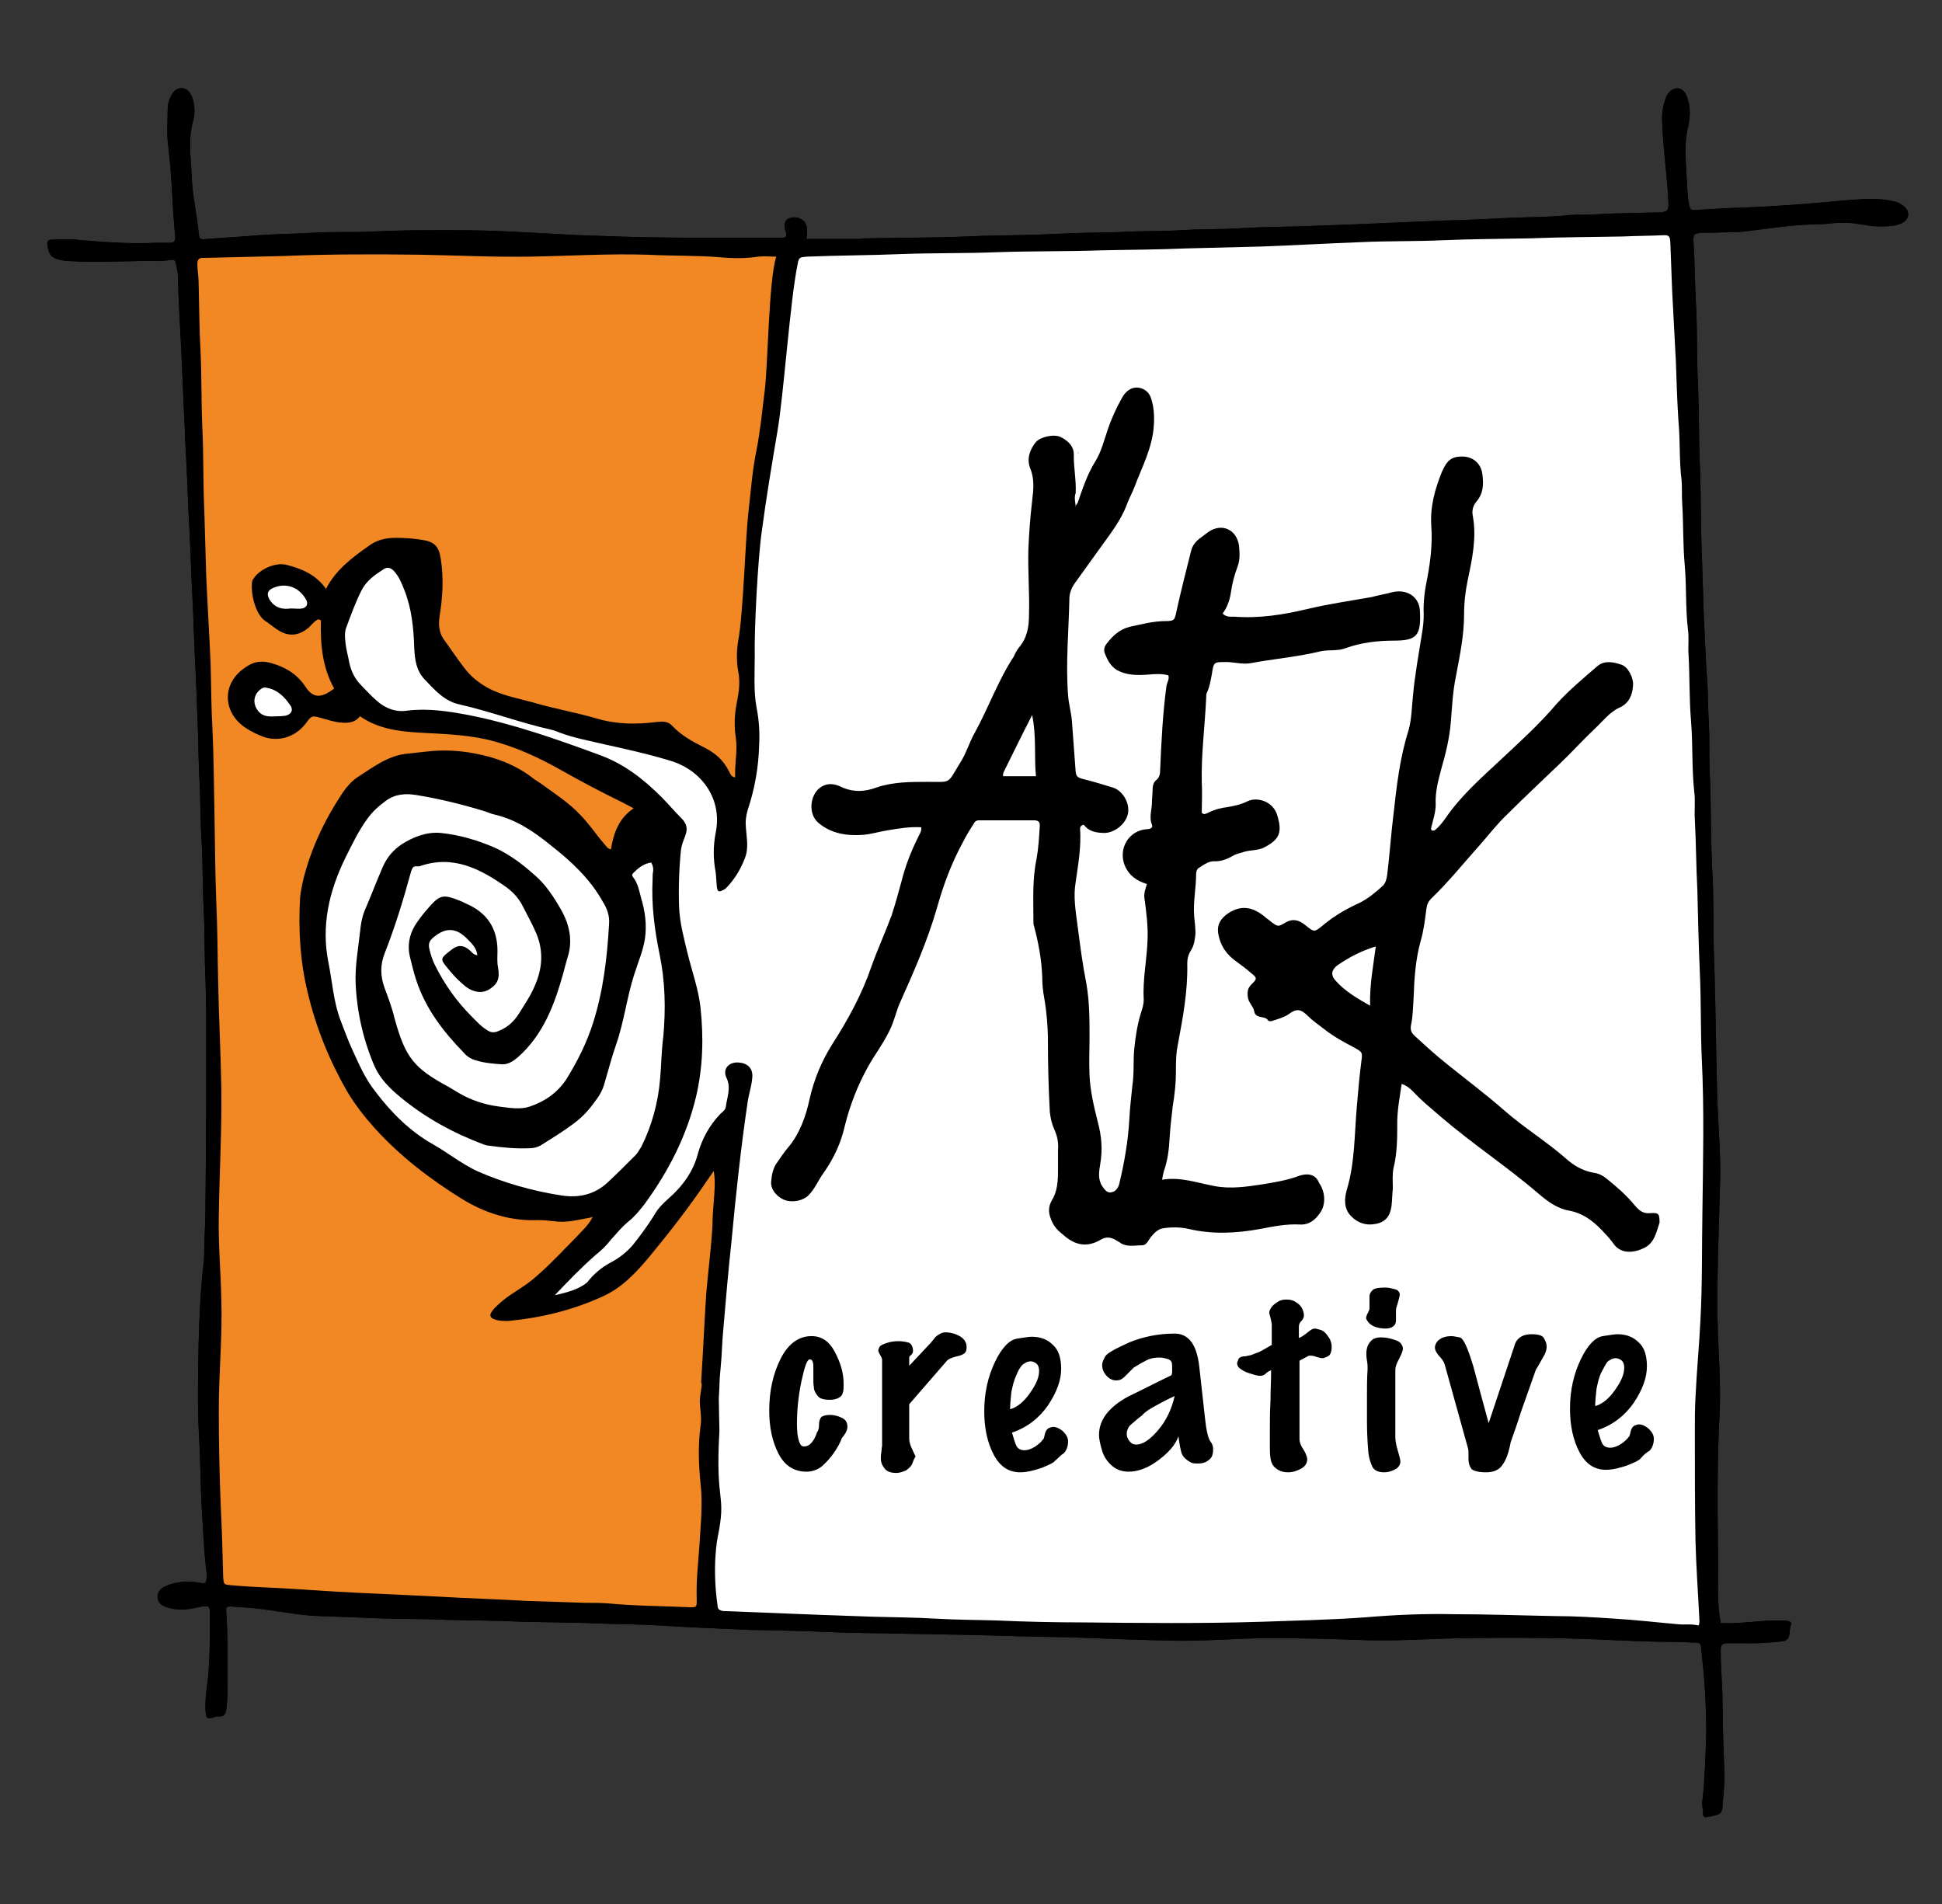
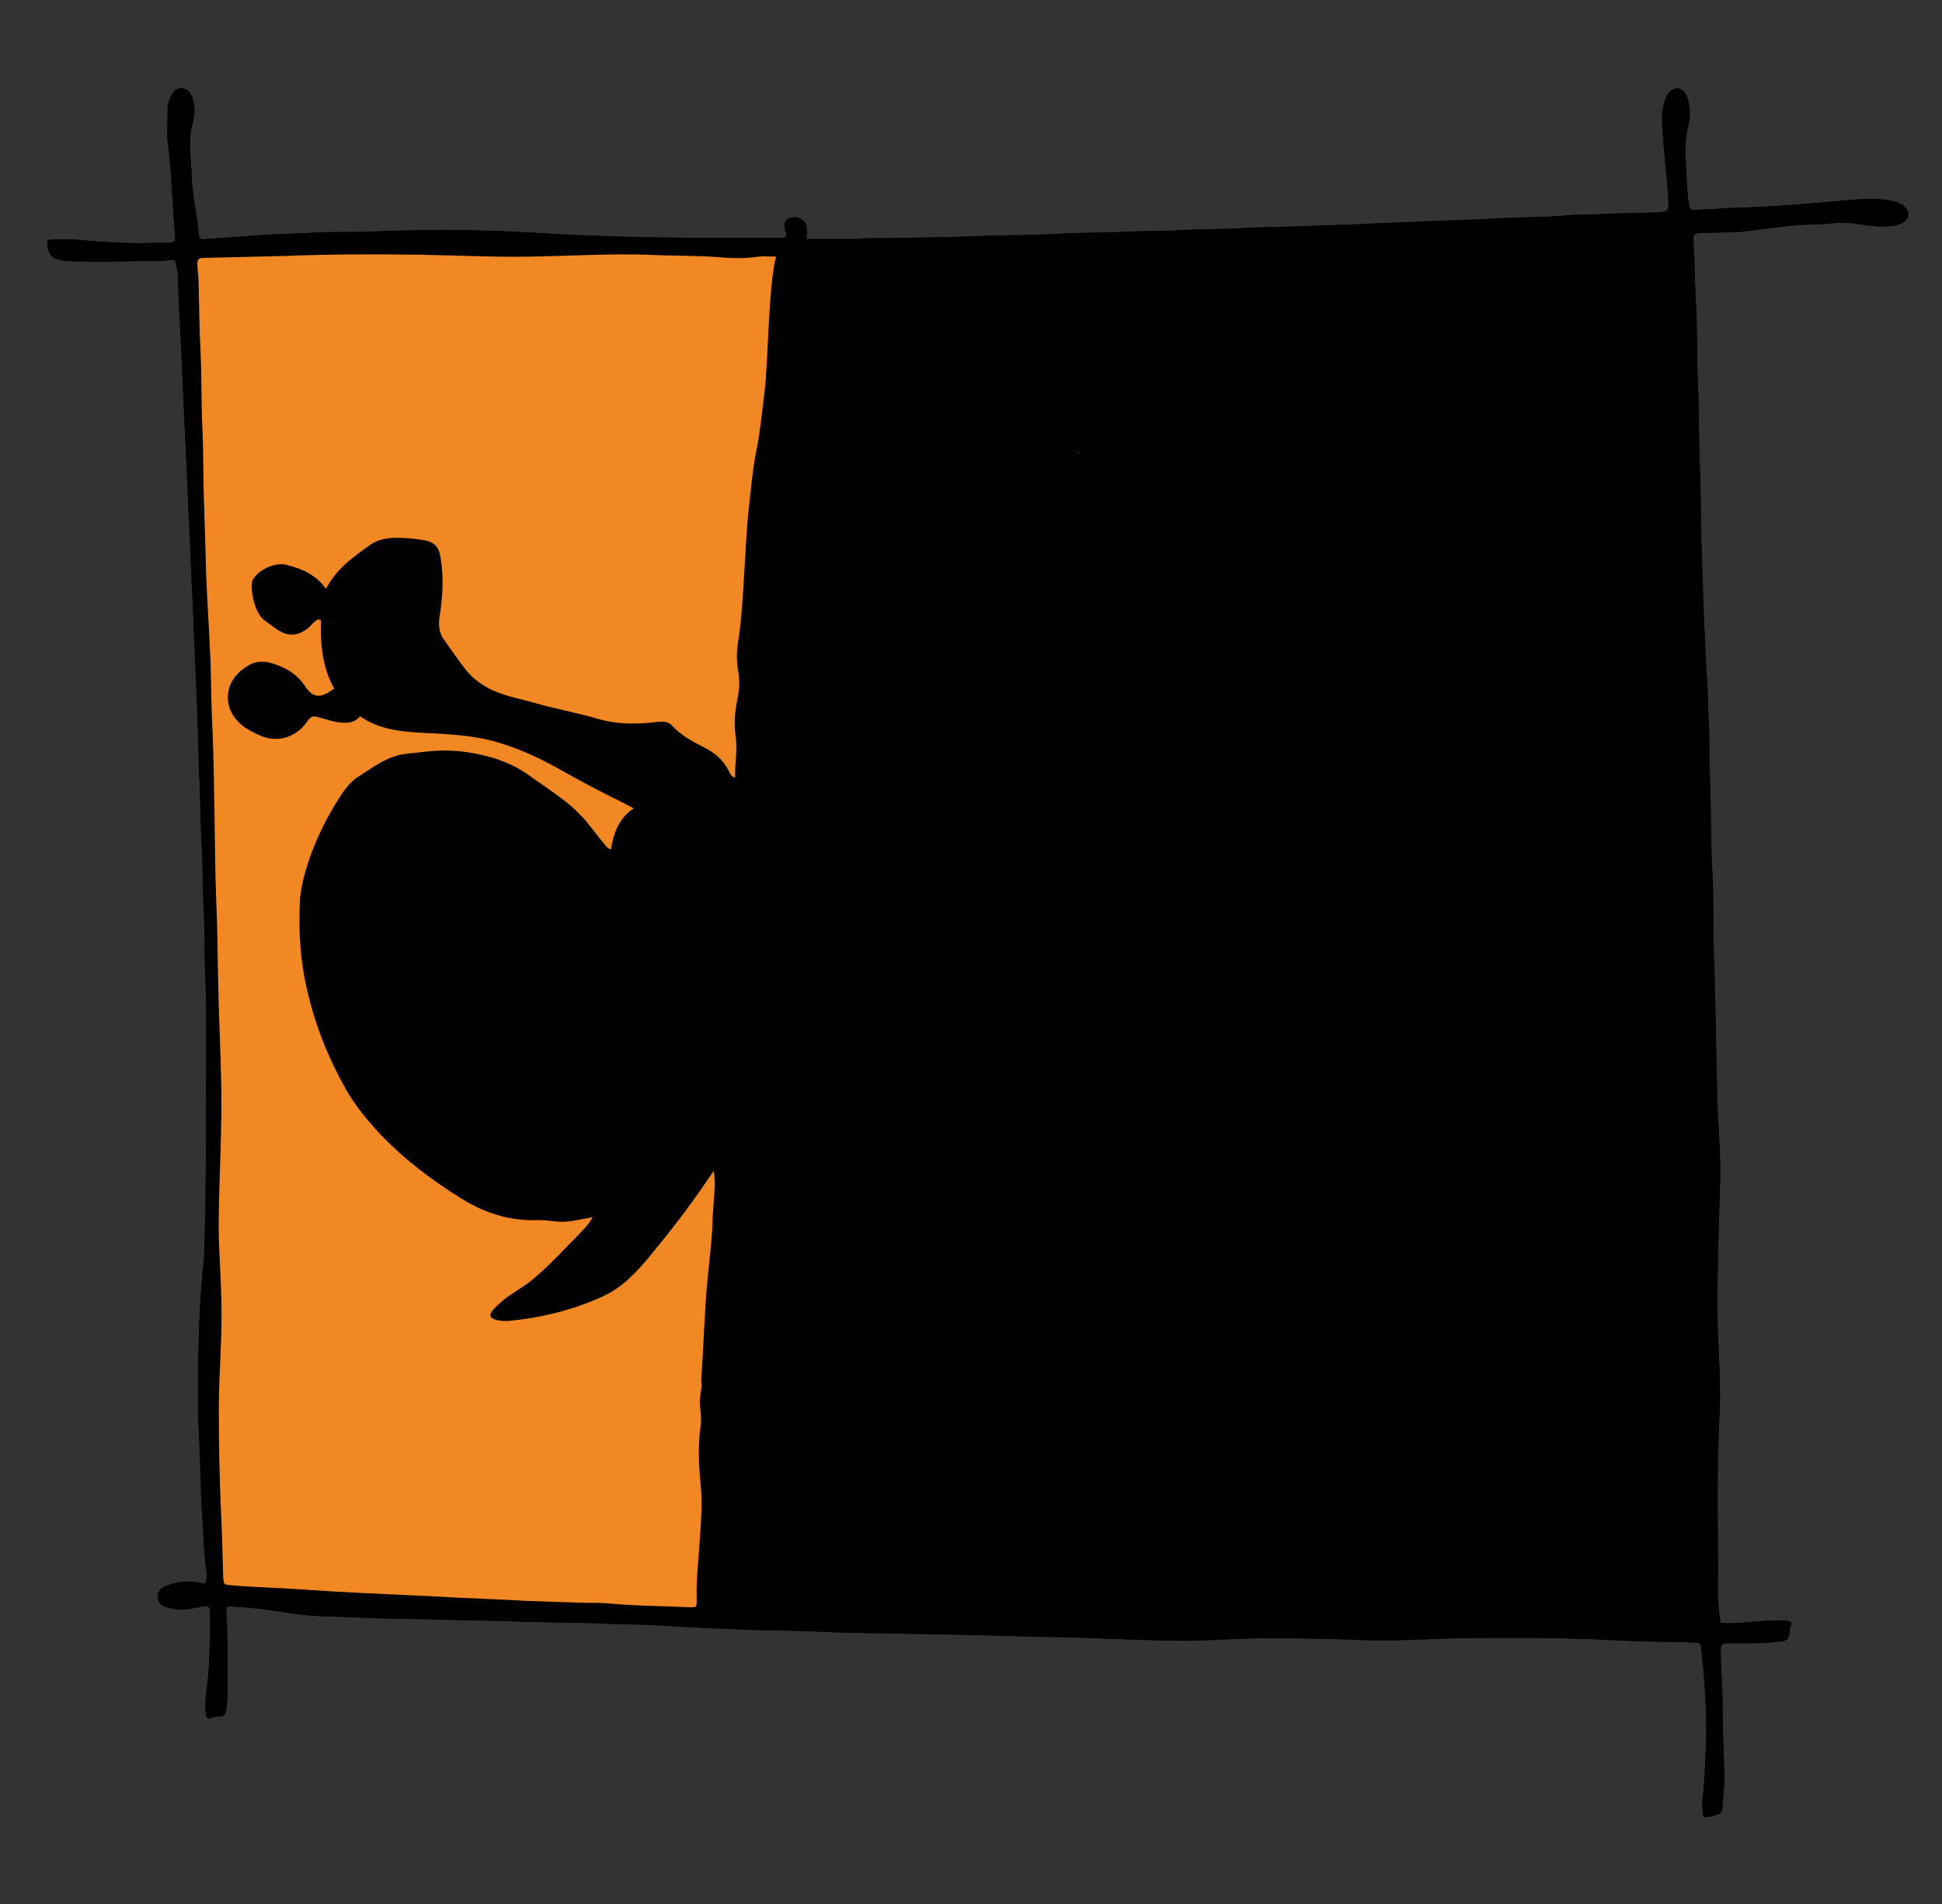
<svg xmlns="http://www.w3.org/2000/svg" version="1.1" id="katman_1" x="0px" y="0px" viewBox="0 0 308 302" style="enable-background:new 0 0 308 302;" xml:space="preserve">
  <rect x="0" y="0" width="308" height="302" fill="#333333" stroke="none" />
  <style type="text/css">
	.st0{fill:#F18823;}
	.st1{fill:#FFFFFF;}
	.st2{fill:#8D8E8E;}
	.st3{fill:#010000;}
</style>
  <g>
    <path d="M127.9,37.9c2.7,0,5.5,0,8.2,0c0.4,0,0.7-0.1,1.1-0.1c6.3-0.1,12.5-0.1,18.8-0.4c3.8-0.1,7.6-0.1,11.4-0.3   c3.4-0.2,6.9-0.2,10.3-0.3c3.3-0.2,6.5-0.1,9.8-0.3c3.1-0.2,6.1-0.1,9.1-0.3c3.2-0.2,6.3-0.2,9.5-0.3c2.8-0.1,5.6-0.2,8.3-0.3   c4.7-0.2,9.4-0.4,14.1-0.6c3.3-0.1,6.5-0.2,9.8-0.4c3.6-0.2,7.2-0.1,10.7-0.5c1.3-0.1,2.6,0,3.9-0.1c3.2-0.2,6.4-0.2,9.6-0.3   c0.2,0,0.4,0,0.6,0c1.4-0.1,1.6-0.3,1.5-1.8c-0.2-4.4-0.9-8.7-1-13.1c0-1.1,0.2-2.2,0.6-3.3c0.4-1,1.1-1.5,1.9-1.5   c0.8,0.1,1.3,0.7,1.6,1.8c0.5,1.7,0.3,3.3-0.1,4.9c-0.5,2.5-0.2,5-0.1,7.5c0.1,1.4,0.1,2.9,0.4,4.3c0.1,0.7,0.4,0.9,1,0.8   c1.8-0.1,3.5-0.2,5.3-0.3c2.8-0.1,5.6-0.2,8.3-0.4c3.3-0.2,6.6-0.5,9.9-0.8c2.6-0.2,5.2-0.5,7.8,0.1c0.6,0.1,1.1,0.3,1.6,0.7   c1.2,0.8,1.1,2.2-0.2,2.8c-0.9,0.4-1.8,0.5-2.8,0.5c-1.7,0.1-3.3-0.3-4.9-0.5c-1.1-0.1-2.1-0.1-3.2,0c-1.2,0.2-2.4,0.1-3.5,0.2   c-3.5,0.1-7,0.7-10.5,1.1c-1.6,0.2-3.3,0.1-5,0.2c-0.5,0-1.1,0-1.6,0c-1.5,0.1-1.6,0.2-1.5,1.7c0.2,3.4,0.2,6.7,0.4,10.1   c0.2,4.1,0.1,8.3,0.3,12.4c0.2,4.3,0.1,8.6,0.3,12.9c0.2,4.5,0.1,9,0.3,13.5c0.1,3.2,0.2,6.4,0.3,9.6c0.2,3.8,0.3,7.7,0.6,11.5   c0.1,2,0.1,4,0.2,5.9c0.2,3,0,6,0.2,9c0.2,5.1,0.1,10.2,0.4,15.3c0.2,3.9,0.1,7.8,0.2,11.7c0.2,5.6,0.3,11.3,0.4,16.9   c0.1,3.3,0.1,6.6,0.3,10c0.2,3.4,0.4,6.9,0.3,10.3c-0.2,7.2-0.5,14.4-0.4,21.5c0.1,5.2,0.6,10.4,0.3,15.6   c-0.4,7.7-0.3,15.4-0.2,23.2c0,3.1-0.2,6.3,0.4,9.4c3.2,0.2,6.4-0.5,9.6-0.4c0.4,0,0.8,0,1.1,0.1c0.3,0,0.6,0.3,0.5,0.5   c-0.4,0.7-0.1,1.7-0.6,2.3c-0.4,0.5-1.2,0.4-1.8,0.5c-2.6,0.3-5.1,0.2-7.7,0.2c-0.9,0-1.1,0.3-1.1,1.1c0,2.9,0.3,5.8,0.3,8.7   c0,3.8,0.2,7.6,0.3,11.4c0,1.5-0.2,3-0.3,4.5c0,0.5-0.1,1.2-0.6,1.4c-0.7,0.3-1.4,0.4-2.1,0.5c-0.3,0-0.4-0.3-0.4-0.6   c0-0.7-0.2-1.3-0.1-2c0.3-2.4,0.4-4.9,0.5-7.4c0.2-3.4,0.1-6.8-0.1-10.2c-0.1-2.2-0.4-4.5-0.6-6.7c0-0.6-0.3-0.8-0.9-0.8   c-0.9,0-1.8-0.1-2.7-0.1c-4.3,0-8.6-0.2-12.8-0.4c-7.2-0.3-14.5-0.3-21.7-0.2c-5.2,0.1-10.4,0.5-15.6,0.3c-5-0.2-10-0.3-14.9-0.3   c-5,0-10,0.5-14.9,0.4c-5.2-0.1-10.4-0.3-15.6-0.5c-3-0.1-6.1-0.1-9.1-0.2c-6-0.2-12-0.3-18-0.4c-4.3-0.1-8.7-0.1-13-0.3   c-3.8-0.2-7.6-0.2-11.4-0.3c-4.8-0.2-9.6-0.4-14.4-0.7c-3-0.2-6.1-0.2-9.1-0.3c-4.2-0.2-8.5-0.2-12.7-0.3   c-4.1-0.2-8.1-0.2-12.2-0.3c-4-0.2-7.9-0.1-11.9-0.3c-2.7-0.1-5.5-0.2-8.2-0.3c-3-0.1-6-0.7-9.1-1.1c-1.5-0.2-3.1-0.3-4.6-0.4   c-1.1-0.1-1.2,0-1.1,1.1c0.3,4.1,0.1,8.3,0.2,12.4c0,0.9-0.1,1.8-0.2,2.7c-0.1,0.7-0.3,1.3-1.2,1.2c-0.2,0-0.4,0-0.6,0.1   c-1.3,0.4-1.4,0.3-1.5-1c-0.1-1.8,0.2-3.5,0.4-5.3c0.3-3.3,0.3-6.6,0.3-10c0-1.3-0.2-1.4-1.4-1.2c-1.7,0.4-3.4,0.7-5.1,0.2   c-1.2-0.3-1.7-0.8-1.8-1.6c-0.1-1,0.6-1.6,1.4-1.9c1.7-0.7,3.4-0.8,5.2-0.5c0.3,0,0.6,0.2,1,0c0.4-1,0.1-2,0-3   c-0.3-2.9-0.4-5.9-0.6-8.8c-0.2-3.6-0.2-7.3-0.4-10.9c-0.3-5-0.2-10-0.1-15c0.1-4.3,0.3-8.7,0.8-13c0.1-0.8,0.1-1.7,0.1-2.6   c0.1-2.6,0.2-5.1,0.2-7.7c0.1-8.5,0.1-17,0.1-25.5c0-3,0-6-0.1-9c-0.2-3.9-0.1-7.7-0.3-11.6c-0.2-3.3-0.1-6.6-0.3-10   c-0.2-3-0.2-6-0.3-9c-0.2-2.9-0.2-5.9-0.3-8.8c-0.1-2.7-0.2-5.4-0.3-8c-0.3-5.3-0.4-10.6-0.7-15.9c-0.1-2.4-0.2-4.8-0.3-7.2   c-0.3-4.9-0.4-9.8-0.7-14.8c-0.2-4.5-0.4-9.1-0.6-13.6c-0.2-4.4-0.5-8.8-0.6-13.1c0-0.4-0.1-0.7-0.2-1.1c-0.2-1.3-0.2-1.3-1.5-1.1   c-0.3,0-0.6,0.1-1,0.1c-4.8-0.1-9.7,0.3-14.5,0c-0.3,0-0.6,0-1-0.1c-1.8-0.3-2.3-0.8-2.5-2.6c0-0.6,0.3-0.7,0.8-0.7   c1.2,0,2.5-0.1,3.7,0c4.3,0.4,8.5,0.7,12.8,0.5c0.7,0,1.4,0,2.1,0c0.8,0,0.9-0.3,0.9-1c-0.5-4.7-0.5-9.5-1.1-14.2   c-0.3-2-0.1-4.1-0.1-6.1c0-0.8,0.3-1.6,0.7-2.3c0.4-0.6,0.9-1,1.7-0.9c0.7,0.1,1.1,0.6,1.4,1.2c0.5,1.3,0.6,2.8,0.2,4.1   c-0.8,2.9-0.3,5.7-0.2,8.6c0.1,3,0.8,5.9,1.1,8.9c0.1,1.2,0.2,1.2,1.4,1.1c2.3-0.2,4.6-0.3,6.9-0.5c3.4-0.3,6.7-0.3,10.1-0.5   c3.2-0.2,6.4,0,9.7-0.2c4-0.2,8-0.2,12.1-0.2c3.6,0,7.2,0.1,10.8,0.3c4.2,0.2,8.3,0.5,12.5,0.6c9.5,0.4,19,0.3,28.5,0.3   c0.2,0,0.4,0,0.6,0c0.5,0,0.7-0.2,0.6-0.7c0-0.1-0.1-0.2-0.1-0.3c-0.5-1.6,0.2-2.4,1.9-2.2C127.8,35,128.2,35.6,127.9,37.9z" />
-     <path class="st0" d="M111,222.7c0.1,1.2,0.3,2.4,0.1,3.5c-0.4,3-0.3,6,0,9c0.4,3.4,0,6.9-0.2,10.3c-0.2,2.7-0.5,5.4-0.4,8.2   c0,1.2,0,1.2-1.1,1.2c-4.3-0.2-8.6-0.2-12.8-0.6c-1.2-0.1-2.5-0.1-3.7-0.1c-3.1-0.1-6.2-0.2-9.3-0.3c-4.8-0.3-9.5-0.4-14.3-0.7   c-4.2-0.2-8.4-0.4-12.7-0.6c-4.5-0.2-9.1-0.6-13.6-0.8c-2.1-0.1-4.3-0.2-6.4-0.4c-1.1-0.1-1.1-0.1-1.2-1.2   c-0.1-3.9-0.2-7.7-0.4-11.6c-0.2-5-0.3-10-0.3-15c0-5.9,0.6-11.8,0.4-17.7c-0.1-4.4-0.5-8.8-0.4-13.2c0.1-6.8,0.5-13.5,0.4-20.3   c-0.1-5.6-0.4-11.1-0.5-16.7c-0.1-4.2-0.1-8.5-0.3-12.7c-0.2-5-0.2-10-0.3-15c-0.1-4.1-0.1-8.1-0.3-12.2c-0.2-3.5-0.2-7.1-0.3-10.6   c-0.2-4.7-0.5-9.3-0.7-14c-0.1-3.4-0.2-6.9-0.3-10.3c-0.2-4.3-0.1-8.6-0.3-12.9c-0.2-4.1-0.1-8.3-0.3-12.4   c-0.2-3.6-0.2-7.2-0.3-10.8c0-1-0.2-1.9-0.2-2.9c0-0.7,0.2-1,0.9-1c0.1,0,0.2,0,0.3,0c4.2-0.1,8.4-0.2,12.5-0.3   c7.2-0.3,14.5-0.3,21.7-0.2c5.8,0.1,11.6,0.4,17.4,0.3c6.2-0.1,12.4-0.5,18.7-0.3c3.8,0.2,7.6,0.1,11.4,0.4c2,0.2,4.1,0.2,6.1-0.1   c0.9-0.1,1.8,0,2.8,0c-1.2,4-1.3,17.1-1.8,21.1c-0.4,3.2-0.7,6.4-1.3,9.5c-0.7,3.3-0.9,6.6-1.3,9.9c-0.5,4.4-0.8,15.9-1.6,20.3   c-0.3,1.7-0.3,3.5,0,5.1c0.3,1.6,0.1,3.1-0.2,4.6c-0.4,1.9-0.5,3.9-0.2,5.8c0.3,2.1-0.2,4.1-0.1,6.3c-0.7-0.1-0.8-0.7-1-1   c-0.9-1.8-2.2-2.9-4-3.8c-1.8-0.9-3.6-1.9-5-3.4c-0.6-0.7-1.5-0.7-2.4-0.6c-3.2,0.4-6.3,0.4-9.4-0.5c-3.4-1-6.9-1.6-10.3-2.6   c-2.5-0.7-5-1.1-7.3-2.4c-1.4-0.8-2.6-1.8-3.5-3c-1.1-1.4-2.1-2.9-3.1-4.3c-0.9-1.1-1.1-2.4-0.9-3.8c0.5-3.1,0.7-6.2,0.2-9.3   c-0.3-2-1-2.7-3.1-3c-1.3-0.2-2.6-0.3-4-0.3c-1.5,0-3,0.3-4.2,1.2c-2.7,1.9-5.3,3.8-6.9,6.9c-1.5-2.2-3.8-3.2-6.2-3.8   c-1.8-0.5-4.4,0.7-5.3,2.2c-0.1,0.1-0.2,0.3-0.2,0.4c-0.3,1.8,0.5,5.3,2.1,6.3c0.6,0.4,1.2,0.9,1.8,1.3c2,1.4,3.7,0.9,5.1-0.3   c0.4-0.4,0.8-0.9,1.3-1.2c0.1-0.1,0.3-0.1,0.6,0.1c-0.1,3.7,0.2,7.4,2.1,10.8c-2.1,1.6-3.4,1.6-4.7-0.5c-1.4-2-3.3-3-5.5-3.6   c-1.3-0.3-2.4-0.2-3.5,0.5c-0.1,0.1-0.2,0.1-0.3,0.2c-3.8,2.4-3.8,7.1-0.1,9.6c0.9,0.6,1.9,1.1,3,1.5c2.5,0.8,5.1-0.1,6.7-2.3   c0.8-1.1,0.9-1.1,2.1-0.8c1.1,0.3,2.2,0.7,3.4,0.8c1.2,0.1,2.2,0,3-1c2.9,2,6.1,2.4,9.5,2.6c3.6,0.2,7.2,0.3,10.7,1.1   c4.2,1,8.1,2.8,11.8,4.9c3.2,1.8,6.4,3.5,9.7,5.1c0.5,0.3,1,0.5,1.7,0.9c-2.4,1.6-3.2,4-3.6,6.5c-0.6-0.1-0.8-0.6-1.1-0.9   c-1.3-1.5-2.4-3.2-3.8-4.6c-1.7-1.8-3.8-3.2-5.9-4.7c-0.5-0.4-1.1-0.7-1.6-1.1c-2.7-2.1-5.9-3.3-9.2-3.9c-2.5-0.5-5.1-0.6-7.7-0.3   c-0.9,0.1-1.8,0.2-2.7,0.3c-3.2,0.2-5.6,2.1-8.1,3.7c-1.1,0.7-2,1.8-2.7,2.9c-2.7,4.1-4.8,8.6-6,13.4c-0.2,0.9-0.4,1.9-0.5,2.8   c-0.3,5.1,0,10.2,1.2,15.1c1.3,5.5,3.4,10.7,6.2,15.6c1.3,2.2,2.8,4.1,4.5,6c4,4.4,8.7,8,13.7,11.1c3.7,2.3,7.8,3.6,12.2,3.4   c0.9,0,1.7,0.1,2.6,0.2c1.6,0.2,3.1-0.1,4.6-0.4c0.4-0.1,0.8-0.1,1.4-0.3c-0.7,1.4-1.8,2.3-2.7,3.3c-2,2-3.9,4.1-6.1,6   c-1.3,1.2-2.8,2.1-4.3,3.1c-0.9,0.6-1.7,1.3-2.5,2.1c-1,1.1-0.8,1.6,0.6,1.9c0.5,0.1,1.1,0.1,1.6,0.1c5.2-0.5,10.2-1.7,15-3.9   c3.1-1.4,5.3-3.8,7.4-6.3c3.3-4,6.4-8,9.3-12.3c0.2-0.3,0.5-0.7,0.9-1.3c0.3,1.8,0.1,3.4,0,4.9c-0.1,1.2-0.2,2.5-0.2,3.7   c-0.2,3.7-0.7,7.3-1,11c-0.3,4.6-0.5,9.3-0.8,13.9C111.5,219.7,110.9,221.2,111,222.7z" />
-     <path class="st1" d="M88,205.4c2.1-2.2,4.2-4.4,6.5-6.4c0.9-0.7,1.7-1.5,2.4-2.4c0.9-1,1.7-2,2.8-2.9c1-0.8,1.7-1.7,2.5-2.7   c3.8-5.2,6.7-10.8,8.2-17.1c1.1-4.7,1.2-9.4,0.7-14.1c-0.3-2.8-1.3-5.6-2-8.4c-0.6-2.5-1.3-5-1.4-7.6c-0.1-3,0-6,0.3-9   c0.1-0.8,0.4-1.5,0.7-2.3c0.4-1.1,0.2-1.9-0.6-2.7c-1.1-1.1-2.1-2.3-3.2-3.4c-2.9-2.9-6-5.3-9.9-6.7c-6.8-2.5-13.6-4.9-20.7-6.3   c-3.2-0.6-6.4-1.1-9.7-0.7c-1.9,0.3-3.6-0.4-5-1.7c-0.8-0.7-1.5-1.5-2.3-2.3c-1-1-1.6-2.2-1.9-3.6c-0.2-1.1-0.5-2.1-0.6-3.1   c-0.1-0.9-0.2-1.8,0.2-2.7c0.7-1.9,1.4-3.8,2.3-5.6c0.8-1.6,2.1-2.5,3.5-3.4c0.7-0.5,1.3-0.2,1.8,0.4c0.7,0.8,1.1,1.8,1.5,2.8   c1.2,3,1.5,6.1,1.6,9.3c0.1,1.8,0.3,3.5,1.6,4.9c1.6,1.7,3.2,3.5,5.5,4c4.9,1.1,9.6,2.9,14.5,4c0.5,0.1,1,0.3,1.5,0.5   c2.4,0.9,4.8,1.3,7.3,1.9c3.6,0.8,7.2,1.6,10.7,2.7c4.6,1.6,7.8,6,6.7,11.3c-0.4,2.1-0.4,4.1,0,6.2c0.1,0.8,0.1,1.6,0.2,2.4   c0.1,0.7,0.3,0.8,0.9,0.5c0.2-0.1,0.4-0.2,0.5-0.3c1.3-1.3,2.3-2.9,3-4.7c0.7-1.7,0.3-3.3,0.2-4.9c-0.1-1,0-1.9,0.3-2.9   c1.1-3.3,1.7-6.7,1.8-10.2c0.1-2,0-3.9-0.4-5.9c-0.5-2.7-0.3-5.4-0.3-8.2c-0.1-4.2,0.5-15.5,1.1-19.7c0.7-5.3,1.6-10.7,2.5-16   c1-5.8,2-20.7,3.2-26.5c0.2-1.1,0.3-1.1,1.5-1.2c4.9-0.2,9.9-0.2,14.8-0.4c5.1-0.2,10.2-0.1,15.3-0.3c5.5-0.2,11-0.1,16.6-0.3   c4.4-0.1,8.9-0.1,13.3-0.3c4-0.1,8-0.2,12-0.3c5.3-0.2,10.6-0.5,15.9-0.7c4.3-0.2,8.6-0.1,12.9-0.3c4.6-0.2,9.2-0.2,13.8-0.3   c5-0.2,10-0.2,14.9-0.3c2.1-0.1,4.3-0.1,6.4-0.2c0.7,0,0.9,0.1,1,0.9c0.1,2.6,0.2,5.2,0.3,7.9c0.2,3.8,0.4,7.6,0.6,11.4   c0.1,3.1,0.2,6.2,0.4,9.3c0.3,3.1,0.1,6.3,0.5,9.4c0.1,1.2,0,2.5,0.1,3.7c0.2,3.3,0.1,6.5,0.4,9.8c0.3,3.4,0.1,6.7,0.5,10.1   c0.2,1.3,0,2.7,0.1,4c0.2,3.5,0.1,7.1,0.4,10.6c0.3,3.7,0.1,7.4,0.5,11.1c0.2,1.5,0,3,0.1,4.5c0.2,3.7,0.2,7.5,0.4,11.2   c0.1,4.4,0.2,8.8,0.4,13.2c0.2,4.5,0.1,9,0.3,13.5c0.4,8.1,0.2,16.2,0.1,24.3c-0.1,5.6,0,11.3-0.3,16.9c-0.2,4.2-0.6,8.3-0.8,12.5   c-0.1,1.8-0.1,3.6-0.1,5.5c0,5.7,0,11.5,0.1,17.2c0.1,4.1,0.4,8.1,0.6,12.2c0,0.4,0.1,0.8-0.1,1.3c-1.1-0.3-2.1-0.1-3.2-0.2   c-3.4-0.3-6.8-0.7-10.2-0.9c-3.1-0.2-6.2-0.4-9.3-0.4c-5.4-0.1-10.8-0.3-16.2-0.3c-4.7-0.1-9.3,0.1-14,0.5   c-5.5,0.4-10.9,0.5-16.4,0.7c-9.5,0.3-19,0.2-28.5,0.1c-4.4,0-8.9-0.1-13.3-0.3c-3.3-0.1-6.6-0.1-10-0.3c-3.3-0.2-6.5-0.2-9.8-0.3   c-2.8-0.1-5.7-0.2-8.5-0.3c-5.1-0.2-10.2-0.4-15.2-0.6c-0.3,0-0.5-0.1-0.7-0.2c-0.3-0.2-0.3-0.6-0.3-0.7c-0.9-6.2,0-10.7,0-10.7   c1.5-7.3-0.4-4.9,0.3-17c0-0.4-0.1-4-0.1-5.1c0.2-3.2,0-1.7,0.3-5c0.2-1.9,0.2-3.8,0.4-5.8c0.4-4.7,0.8-9.4,1.3-14   c0.7-7.5,1.5-15,2.6-22.4c0.2-1.2,0.6-2.4,0.7-3.6c0.2-1.6-0.8-2.5-2.4-2.5c-1.4,0-2.3,1.1-1.7,2.4c0.8,1.6,0.1,3.1-0.1,4.7   c-0.1,0.5-0.6,0.8-0.9,1.1c-1.7,1.8-2.8,3.8-3.5,6.2c-0.7,2.8-2.4,5.2-4.7,7.2c-0.9,0.8-1.7,1.6-2.3,2.7c-1,1.6-2.1,3.1-3.3,4.6   c-1,1.2-2.2,2.1-3.5,2.8c-1.5,0.8-2.7,1.8-3.8,3.2C91.9,204.4,90,205,88,205.4L88,205.4z M100.6,138.3c-0.2,0.2-0.5,0.4-0.2,0.8   c0.8,1,1,2.3,1.3,3.4c0.6,2,0.9,4.1,0.6,6.3c-0.3,2-1.1,3.8-1.7,5.7c-1.2,3.7-1.6,7.5-2.9,11.2c-0.7,2-1.2,4-1.8,6   c-0.3,1.2-0.9,2.2-1.7,3.2c-1,1.4-2.1,2.5-3.5,3.5c-1.5,1.1-3.1,2.1-4.7,3.1c-0.6,0.4-1.3,0.6-2,0.6c-2.1,0.1-4.3-0.1-6.4-0.4   c-0.3,0-0.6-0.1-0.9-0.2c-4.8-1.8-9.2-4.2-13.2-7.5c-1.7-1.4-3.2-2.9-4.1-4.9c-1.8-4.2-2.8-8.6-3-13.2c-0.1-2.7,0.4-5.4,0.7-8.1   c0.1-1.1,0.3-2.3,0.7-3.3c1-2.3,1.9-4.7,2.9-7c0.7-1.6,1.7-2.7,3-3.6c1.9-1.2,4-2,6.2-1.8c2.9,0.3,5.7,1.1,8.5,2.3   c2.4,1.1,4.4,2.6,6.3,4.3c1.8,1.5,3.1,3.5,4.3,5.6c1.3,2.3,1.9,4.9,1,7.6c-0.2,0.7-0.4,1.4-0.6,2.2c-1.4,5.1-3.2,10-7.3,13.6   c-0.7,0.6-1.5,1.1-2.4,1.1c-1.4-0.1-2.8-0.2-4.1-0.6c-0.8-0.2-1.5-0.6-2-1.2c-3.3-3.4-6.1-7-7.6-11.6c-0.4-1.2-0.7-2.5-1-3.7   c-0.4-1.7-0.1-3.4,0.8-4.9c0.5-0.8,1.1-1.6,1.7-2.3c2.3-2.7,2.6-2.8,5.8-1.5c0.2,0.1,0.4,0.2,0.6,0.3c3.3,1.4,5,3.9,5,7.5   c0,0.9-0.1,1.8,0.1,2.7c0.3,1.7-0.1,2.6-1.4,3.4c-1.1,0.7-2.5,0.5-3.7-0.4c-1-0.8-1.9-1.7-2.7-2.7c-1.4-1.7-1.5-1.7,0.3-3.1   c1.1-0.9,2-0.9,3.1,0.1c0.3,0.3,0.5,0.6,1.1,0.7c-0.1-1.1-0.8-1.8-1.5-2.5c-1.8-1.9-3.5-2-5.5-0.3c-0.6,0.5-0.8,1-0.6,1.8   c0.2,0.9,0.5,1.8,0.9,2.6c1.5,3,3.4,5.7,5.8,8.1c0.8,0.8,1.5,1.6,2.5,2.2c0.6,0.4,1.1,0.4,1.8,0.1c1.5-0.6,2.5-1.6,3.3-2.9   c0.8-1.3,1.7-2.6,2.3-4c1.3-2.8,1.6-5.7,0.3-8.7c-0.6-1.4-1.4-2.8-2.1-4.2c-0.6-1.2-1.5-2.2-2.6-3c-4.1-2.9-8.5-5.2-13.8-3.3   c-0.1,0-0.2,0-0.3,0c-0.6-0.1-0.8,0.2-1,0.8c-1.2,4.4-2.5,8.7-4.2,13c-0.7,1.8-0.7,3.6,0,5.5c0.6,1.6,1.2,3.2,1.6,4.9   c1.7,6.1,3,7.8,8.6,10.8c0.5,0.3,1,0.6,1.5,0.9c2,1.2,4.2,1.9,6.5,2.2c1.6,0.2,3.3,0.5,4.8,0c2.4-0.8,4.4-2.2,5.8-4.3   c1.8-2.9,3.3-5.9,4.3-9.1c1.6-5.1,2.2-10.3,2.5-15.6c0.1-1.2-0.3-2.4-1-3.5c-2-3.6-5-6.4-8.2-8.9c-2.7-2.2-5.5-4.1-8.9-4.9   c-0.5-0.1-1-0.3-1.5-0.5c-3.6-1.1-7.2-2-10.9-2.6c-1.7-0.3-3.4-0.2-4.9,0.9c-1.1,0.8-2.1,1.7-2.9,2.8c-1.4,1.9-2.4,4-3.5,6.2   c-2.6,5.3-3.9,10.8-2.7,16.7c0.6,3,0.8,6.2,1.9,9.1c0.6,1.5,1.1,3,1.8,4.5c1.1,2.4,2.1,4.8,3.8,6.9c2.5,3.3,5.4,6.2,9.1,8.3   c2.3,1.3,4.4,3,6.9,4.2c4.3,1.9,8.9,3.2,13.5,3.9c2.6,0.4,5.1-0.1,7.2-2c1.5-1.4,3-2.9,4.5-4.4c0.4-0.4,0.6-0.9,0.9-1.3   c1.7-3.4,2.7-7.1,3-10.9c0.2-2.2,0.2-4.4,0.5-6.6c0.4-4.4,0.3-8.8-0.6-13.1c-0.8-3.9-1.3-7.8-1.1-11.8c0-0.5,0-1,0.1-1.4   c0-0.4,0-0.7-0.3-1.3C102.3,136.9,101.4,137.5,100.6,138.3z M45.3,113.5c0.9-0.2,1.3-0.9,0.7-1.7c-0.9-1.3-2-2.4-3.6-2.7   c-0.3-0.1-0.6-0.1-0.9,0.1c-1.1,0.7-1.5,2-0.8,3.2c0.7,1.2,1.7,1.3,3.1,1.2C44.1,113.6,44.7,113.6,45.3,113.5z M47.9,96.5   c0.7-0.1,1-0.7,0.7-1.3c-1.1-2.1-3.3-2.9-5.4-1.9c-0.8,0.4-0.9,0.9-0.5,1.7c0.8,1.4,2.1,1.7,3.4,1.5C46.9,96.5,47.4,96.6,47.9,96.5   z" />
    <path class="st2" d="M171,71.9C171,71.9,171,71.9,171,71.9c-0.1-0.1,0-0.2,0-0.2c0,0,0.1,0.1,0.1,0.1   C171.1,71.9,171.1,71.9,171,71.9z" />
    <path d="M261.7,192.4c-1.1,0.1-1.7-0.4-2.4-1.2c-1.3-1.6-2.8-2.9-4.4-4.2c-0.6-0.5-1.3-0.9-2.1-1c-1.8-0.3-3.3-1.2-4.6-2.4   c-3-2.6-6.4-4.7-9.4-7.3c-3.4-3-7.1-5.7-10.6-8.6c-1.3-1.1-2.5-2.2-3.7-3.3c-0.6-0.5-0.9-1-0.7-1.9c0.3-1.4,0.3-2.9,0.4-4.3   c0.1-3,0.3-6,1.1-8.9c0.5-1.7,0.7-3.4,0.9-5c0.1-0.8,0.3-1.3,0.8-1.8c2.8-2.7,5.2-5.7,7.8-8.6c1.4-1.6,2.7-3.3,4.3-4.8   c2.7-2.7,5.5-5.3,8.2-7.9c1.9-1.8,3.7-3.8,5.6-5.6c1.3-1.2,2.4-2.7,4-3.4c1.5-0.7,2-2,2.1-3.5c0.1-1.2-0.8-3-1.9-3.3   c-1.2-0.4-2.6-0.7-3.7,0.2c-2.2,1.9-4.5,3.8-6.5,6c-2.7,3.2-5.8,6-8.9,8.9c-3.1,2.9-6.3,5.7-8.7,9.2c-0.5,0.7-1.1,1.5-1.8,2   c-0.4,0.1-0.6,0-0.5-0.5c0.3-1.2,0.7-2.4,0.7-3.6c-0.1-2,0.4-3.8,0.9-5.7c0.7-2.4,1.3-4.9,1.5-7.4c0.2-2.4,0.3-4.8,0.8-7.2   c0.6-3.2,1.3-6.5,1.3-9.8c0-1.9,0.2-3.7,0.6-5.6c0.7-3.3,1.4-6.6,0.8-10c-0.2-0.9,0-1.7,0.6-2.4c1.1-1.3,1.1-2.8,0.9-4.3   c-0.2-1.7-1.5-2.8-3.2-2.8c-1.7,0-2.4,0.6-3.2,2.4c-1.1,2.7-1.9,5.5-1.7,8.6c0.2,2.7-0.1,5.4-0.6,8.1c-0.4,1.9-0.7,3.9-0.6,5.9   c0,1.1-0.1,2.1-0.3,3.2c-0.5,3.2-1.1,6.4-1.4,9.7c-0.2,1.8-0.2,3.7-0.7,5.5c-1.4,4.4-1.9,8.9-2.4,13.4c-0.4,3.2-0.6,6.4-1,9.6   c-0.1,0.6-0.2,1.1-0.6,1.6c-1.2,1.1-2.4,2.1-3.8,2.8c-2,0.9-3.9,2-5.6,3.4c-1.6,1.3-1.5,1.3-3,0.1c-1.1-0.9-2.1-1-3.1-0.4   c-1.2,0.7-1.2,0.7-2.3-0.1c-0.3-0.3-0.7-0.5-1-0.8c-1.8-1.5-3.7-2-5.9-0.5c-1.1,0.8-1.7,1.7-1.5,3.1c0.3,1.9,1.3,3.4,2.9,4.5   c0.8,0.6,1.5,1.1,2.3,1.8c1,0.8,1,0.9,0.1,1.8c-0.6,0.6-0.7,1.1-0.6,2c0.1,0.9,0.8,1.4,1,2.2c0.2,1.4,1.7,0.7,2.2,1.5   c0.1,0.2,0.5,0.2,0.7,0.1c0.9-0.3,1.7-0.5,2.5-1c1.3-1,2-0.9,3.1,0.2c0.8,0.8,1.7,1.4,2.6,2.1c1.5,1.2,3.2,2.1,4.9,3   c1.2,0.7,1.2,0.7,1,2.2c-0.3,2.3-0.5,4.7-0.7,7c-0.4,4.5-0.3,9-1.6,13.3c-0.4,1.4-0.5,3,0.7,4.2c1.1,1.1,2.4,1.5,3.9,1.2   c1.6-0.3,2.3-1.3,2.5-2.9c0.1-0.9,0.1-1.8,0.2-2.7c0-1.1-0.1-2.2,0.1-3.2c0.6-2.4,0.6-4.8,0.6-7.2c0-2.1,0.4-4.1,0.7-6.2   c0.9,0.3,1.4,0.8,1.9,1.3c1.3,1.4,2.8,2.6,4.3,3.9c5,4.3,10.5,7.9,15.5,12.2c1.4,1.2,3,2.4,4.9,2.7c2.5,0.5,4.2,2,5.8,3.8   c0.4,0.4,0.8,0.9,1.1,1.3c1.2,1.9,3.4,1.6,5,0.8c1.6-0.8,1.9-2.5,2.4-4C263.2,192.5,263.1,192.3,261.7,192.4z M217.3,159.5   c-2.1-1.2-4-2.3-5.5-4c-0.8-0.9-0.6-1.7,0.3-2.4c1.9-1.3,3.8-2.3,6.1-3C217.8,153.2,217.2,156.2,217.3,159.5z M205.7,186.6   c-1.7,0.6-3.5,0.9-5.3,1.2c-2.6,0.4-5.2,0.8-7.8,0.3c-2.7-0.5-5.4-1.5-8.3-1c0.1-0.6,0.2-1,0.3-1.4c0.6-1.7,0.8-3.4,0.9-5.2   c0.1-1.7,0.3-3.4,0.5-5.1c0.3-1.8,0.5-3.6,0.5-5.4c0-1.4,0-2.9,0.3-4.3c0.8-4.3,1.6-8.5,1.5-12.9c0-0.8,0.2-1.5,0.6-2.1   c0.5-0.8,0.6-1.7,0.7-2.6c0-0.9-0.1-1.8-0.2-2.7c-0.2-2.3,0.3-4.5,0.3-6.7c0-0.4,0.1-0.9,0.5-1.1c0.8-0.5,1.6-1.1,2.5-1   c1.1,0,2-0.4,2.9-0.9c0.5-0.3,1.1-0.4,1.7-0.6c1-0.3,2-0.2,3-0.6c2.6-1.3,3.1-2.4,2.3-5.1c-0.6-2.3-3.2-3.1-4.8-2.3   c-1,0.5-2,0.7-3.1,0.9c-1,0.1-2.1,0.4-3.1,0.9c-0.3,0.1-0.6,0.4-1,0c0-1.6,0.1-3.2,0-4.9c-0.1-4.4,0.5-8.9,0.7-13.3   c0-0.3,0-0.6,0.1-0.8c0.5-1.1,0.7-2.4,0.9-3.6c0.2-1.2,0.4-1.3,1.7-1.3c1.4-0.1,2.8,0.4,4.2,0.2c3.7-0.7,7.5-1,11.2-1.9   c1.3-0.3,2.7,0,4-0.5c2.5-0.9,5.1-1.2,7.7-1.2c3.6,0,4.3-0.8,4.1-4.7c-0.1-2.3-2.1-3.5-4.3-3c-1.1,0.3-2.3,0.5-3.4,0.8   c-3.4,0.6-6.9,1.1-10.2,1.9c-3.8,0.9-7.6,1.5-11.6,1.2c-0.6,0-1.2,0.1-1.8-0.5c0.7-0.9,1.1-2,1.3-3.2c0.2-1.5,0.6-3,1.1-4.3   c0.4-1.1,0.3-2.2,0.2-3.3c-0.4-2.6-2.8-3.6-4.9-2.1c-0.4,0.3-0.8,0.6-1.2,0.9c-0.7,0.5-1.3,1.2-1.5,2.1c-0.8,3.2-1.6,6.3-2.3,9.5   c-0.3,1.4-0.3,1.6-1.7,1.6c-2,0-3.8,0.5-5.7,0.9c-1.6,0.4-2.7,1.4-3.7,2.7c-0.4,0.5-0.5,1.1-0.2,1.7c0.4,1,0.9,1.9,1.9,2.5   c1.5,0.8,3.1,0.8,4.7,0.7c1.2-0.1,2.3-0.2,3.4,0.1c0.2,0.6-0.2,1.1-0.3,1.7c-0.6,4.4-0.8,8.8-1,13.3c0,0.6-0.1,1.2-0.6,1.6   c-0.5,0.4-0.6,1-0.6,1.6c0,0.6-0.1,1.3-0.1,1.9c0,1.2-0.5,2.4,0,3.6c0.2,0.5-0.3,0.7-0.8,0.7c-2.9,0.2-4.6,3.1-3.5,5.8   c0.7,1.6,1.9,2.4,3.5,2.9c-0.2,0.7-0.5,1.4-0.4,2.2c0.3,2.2,0.6,4.4,0.5,6.7c-0.1,3.1-0.8,6.3-0.6,9.4c0,0.7-0.2,1.4-0.4,2   c-0.6,1.9-0.9,3.8-1.1,5.8c-0.2,1.9,0,3.9-0.3,5.8c-0.2,1.9-0.4,3.7-0.5,5.6c-0.2,3.4-0.8,6.8-1.6,10.1c-0.2,0.7-0.6,1.2-1.3,1.3   c-0.6,0.1-1-0.4-1.4-1c-0.7-1.1-0.5-2.3-0.3-3.5c0.4-2.3,0.2-4.5-0.4-6.7c-0.6-2.4-1.2-4.9-1.3-7.4c-0.1-2,0-4,0-6   c0-2.8,0-5.6-0.5-8.5c-0.6-3-1-6.1-1.4-9.2c-0.3-2.3-0.7-4.6-0.3-6.9c0.4-2.8,0.9-5.6,0.7-8.5c0-0.2,0.1-0.5,0.6-0.6   c0.8,1.1,2,1.3,3.4,1.3c1.6-0.1,3.3-1.5,3.6-3.1c0.3-1.6-0.8-3.6-2.4-4.1c-1.6-0.5-3.3-1-4.9-1.4c-0.7-0.2-0.9-0.4-1-1.1   c-0.2-2.7-0.4-5.4-0.6-8.1c-0.1-1.3-0.5-2.6-0.6-4c-0.4-5.1,0.1-10.2,0.2-15.3c0-1,0.4-1.9,1-2.7c1.2-1.7,2.4-3.3,3.6-5   c1.7-2.4,3.6-4.7,4.6-7.5c0.3-0.8,0.8-1.7,1.1-2.5c1.2-3.2,2.9-6.3,3.1-9.9c0.1-1.5,0-3-0.5-4.4c-0.2-0.5-0.5-0.9-1-1.2   c-1.3-0.7-2.6-0.3-3.5,1.2c-0.9,1.6-1.7,3.3-2.3,5.1c-0.6,1.7-1,3.5-2,5.1c-1.3,2.1-2,4.3-2.8,6.6c-0.2,0.2-0.3,0.4-0.3,0.6   c0-0.6-0.3-1.4,0-2.2c0.1-2-0.3-3.9-0.3-5.9c0.1-1.5-0.9-2.4-2.1-3c-1.1-0.5-3.2,0-3.9,0.8c-1,1.2-1.5,2.7-0.9,4.2   c0.7,1.7,0.5,3.4,0.3,5.1c-0.3,2.6-0.5,5.1-0.6,7.7c-0.1,3.5,0.2,6.9,0.1,10.4c0,1.9-0.3,3.7-1.6,5.2c-0.3,0.4-0.6,0.9-0.8,1.4   c-2.5,3.8-4,8.1-6.2,12.1c-0.9,1.6-1.4,3.4-2.4,4.9c-2,3.3-1.3,2.9-5.1,2.9c-2.7,0-5.5,0-8.1,0.9c-1.9,0.7-3.8,0.8-5.8-0.2   c-0.9-0.4-1.9-0.5-2.8,0c-2,1.1-2.3,4.4-0.6,5.8c2,1.7,4.5,2.1,7.1,1.9c1.3-0.1,2.5-0.5,3.8-0.7c1.8-0.3,3.5-0.6,5.4-0.5   c0.1,0.7-0.3,1.1-0.5,1.6c-1.1,2.2-2,4.5-2.6,6.9c-0.5,1.8-1,3.7-1.6,5.5c-1,2.7-2.2,5.3-3.2,8.1c-1.5,4.4-3.7,8.4-6.2,12.3   c-1.7,2.7-2.9,5.6-3.6,8.7c-0.6,2.8-1.6,5.6-3.5,7.8c-0.6,0.7-1.1,1.5-1.6,2.2c-0.7,0.9-0.9,2-1,3.1c-0.1,1.4,1.1,2.5,2.1,2.9   c1.3,0.5,3,0.1,3.8-0.7c1.1-1.1,1.6-2.5,2.5-3.7c1.6-2.3,2.7-4.7,3.3-7.4c0.8-3.2,2-6.3,3.6-9.2c1.1-2,2.5-3.8,3.5-5.9   c0.7-1.4,1-2.9,1.6-4.3c2.2-4.9,4.4-9.9,5.9-15.1c1-3.6,2.3-7.1,4.1-10.4c0.5-1,1.1-2,1.7-2.9c0.2-0.4,0.4-0.6,0.9-0.6   c2.9,0,5.8,0,8.7,0c0.6,0,1,0.2,0.9,1c-0.1,1.7-0.2,3.4-0.5,5.1c-0.7,3.3-0.5,6.6-0.5,9.9c0,0.3,0,0.5,0.1,0.8   c0.7,2.6,1.2,5.3,1.3,8.1c0,1.1,0.1,2.1,0.3,3.2c0.4,2.3,0.6,4.7,0.6,7c0,3.7,0.1,7.4,0.3,11.1c0.1,1,0.3,1.9,0.7,2.8   c0.5,1.1,0.7,2.1,0.6,3.3c0,1.1,0,2.1,0,3.2c0,1.7-0.1,3.4-1,4.8c-0.6,1.1-0.5,2-0.1,3c0.4,1.1,1.1,1.8,2,2.5   c1.8,1.6,3.7,2,5.9,0.7c0.8-0.5,1.6-0.4,2.4,0.1c0.3,0.2,0.6,0.3,0.8,0.5c1.1,0.6,2.2,0.3,3.3,0.3c0.8,0,1-0.8,1.5-1.4   c0.5-0.6,1.1-1.2,1.9-1.3c1.3-0.2,2.7-0.2,4,0.1c3.8,0.9,7.6,0.7,11.4,0c2.1-0.4,4.1-0.8,6.2-0.7c1.5,0.1,2.5-0.7,3.3-1.9   c0.9-1.3,0.8-3.3-0.2-4.7C208.7,186.3,207.5,185.9,205.7,186.6z M171,81C171,81,171,81,171,81L171,81z M159.1,123.1   c-0.1-0.5,0.2-0.8,0.3-1.1c1.4-2.8,2.7-5.5,4.3-8.6c0.7,3.4,0.3,6.6,0.6,9.7C162.6,123.1,160.9,123.1,159.1,123.1z" />
    <path class="st3" d="M132.6,229.9c-0.7,1.1-1.5,2-2.2,2.6c-0.7,0.6-1.6,0.9-2.5,0.9c-1.9,0-3.4-0.9-4.4-2.8c-1-1.9-1.5-4.2-1.5-6.9   c0-3.1,0.6-5.8,1.8-8.2c1.2-2.4,2.9-3.6,4.9-3.6c1.6,0,2.8,0.8,3.7,2.5c0.9,1.7,1.4,3.3,1.4,5.1c0,0.5,0,0.9-0.1,1.3   c-0.1,0.4-0.3,0.7-0.7,0.9c-0.4,0.2-0.8,0.3-1.4,0.3c-1,0-1.6-0.2-1.9-0.6c-0.3-0.4-0.5-0.7-0.6-1.1c0-0.4-0.1-0.7-0.1-1.1   c0-0.3,0-0.7,0-1c0-0.3,0-0.7,0-1c0-0.6,0-1-0.1-1.2c-0.1-0.3-0.2-0.4-0.5-0.4c-0.4,0-0.8,1.2-1.3,3.5c-0.5,2.4-0.7,4.6-0.7,6.7   c0,1.2,0.1,2.1,0.3,2.7c0.2,0.6,0.4,0.9,0.8,0.9c0.5,0,0.9-0.2,1.3-0.7c0.4-0.5,0.6-1,0.8-1.6c0.2-0.2,0.3-0.6,0.3-1.2   c0-0.6,0.2-1,0.4-1.2c0.3-0.2,0.8-0.3,1.3-0.3c0.8,0,1.4,0.2,2,0.5c0.6,0.3,0.8,0.8,0.8,1.4c0,0.5-0.3,1.1-0.9,1.8   C133.2,229,132.8,229.5,132.6,229.9z M144.7,232.1c-0.2,0.5-0.6,0.8-1,1.1c-0.5,0.2-1,0.4-1.5,0.4c-0.9,0-1.5-0.2-1.9-0.7   c-0.4-0.5-0.6-1-0.6-1.6c0-0.2,0-0.6,0.1-1.1c0-0.5,0.1-0.8,0.1-0.9v-13.6c0-0.2-0.1-0.5-0.3-0.8c-0.2-0.3-0.3-0.6-0.3-0.7   c0-0.2,0.1-0.4,0.2-0.6c0.1-0.2,0.5-0.4,1.1-0.6c0.6-0.2,1.2-0.3,1.9-0.3c0.6,0,1.1,0.1,1.5,0.2s0.6,0.4,0.7,0.7   c0.1,0.3,0.1,0.5,0.1,0.7c0,0.2-0.1,0.4-0.3,0.6c-0.2,0.1-0.3,0.3-0.3,0.4l0,1.3l3.1-3.3c0.4-0.4,0.7-0.8,1.1-1.3   c0.5-0.4,1-0.7,1.5-0.7c0.8,0,1.6,0.2,2.3,0.6c0.7,0.4,1.1,1,1.1,1.7c0,0.1,0,0.4-0.1,0.7c-0.1,0.3-0.5,0.6-1.4,0.8   c-0.9,0.2-1.5,0.5-1.7,0.8l-5.9,6.8v5.5c0,0.5,0.2,1.1,0.5,1.7c0.3,0.7,0.5,1,0.5,1.1C144.9,231.5,144.8,231.8,144.7,232.1z    M167.3,231.7c-0.2,0.3-0.9,0.6-2.1,1.1c-1.2,0.4-2.3,0.7-3.4,0.7c-1.8,0-3.2-0.9-4.2-2.8c-1-1.9-1.5-4.2-1.5-6.9   c0-2.9,0.6-5.5,1.7-7.8c1.1-2.3,2.3-3.5,3.5-3.7c1.2-0.2,2-0.3,2.3-0.3c1.4,0,2.5,0.4,3.4,1.3c0.9,0.8,1.3,2.1,1.3,3.8   c0,1.8-0.7,3.7-2.1,5.8c-1.4,2-3.3,3.5-5.7,4.3c0.3,1,0.5,1.7,0.7,2.1c0.2,0.4,0.6,0.7,1.3,0.7c0.5,0,1.1-0.2,1.7-0.6   c0.6-0.4,1-0.8,1.2-1.1c0.1,0,0.2-0.3,0.3-0.8c0.1-0.5,0.3-0.8,0.6-1c0.3-0.1,0.5-0.2,0.7-0.2c0.5,0,1,0.2,1.6,0.7   c0.5,0.5,0.8,1,0.8,1.6c0,0.1,0,0.4-0.1,0.8c-0.1,0.4-0.3,0.8-0.6,1.1C168.3,230.7,167.9,231.2,167.3,231.7z M161.2,218.1   c-0.4,0.8-0.6,1.7-0.8,2.7c-0.1,1-0.2,1.9-0.2,2.7c1.1-0.3,2.2-1.2,3.1-2.5c1-1.4,1.5-2.5,1.5-3.6c0-0.6-0.2-1-0.5-1.2   c-0.3-0.2-0.6-0.3-0.8-0.3c-0.5,0-0.9,0.2-1.4,0.6C161.7,217,161.4,217.5,161.2,218.1z M188.8,231.9c-0.7-0.4-1.1-0.8-1.3-1.2   c-0.2-0.4-0.4-1.4-0.6-2.9c-0.5,1.4-1.6,2.6-3.2,3.8c-1.6,1.2-3.2,1.8-4.7,1.8c-1,0-1.9-0.3-2.6-0.9c-0.7-0.6-1.3-1.4-1.6-2.4   c-0.3-1-0.5-1.9-0.5-2.5c0-2.4,1.5-4.4,4.6-6.1c2.3-1.1,4.6-2.3,6.9-3.4c0-0.1,0.1-0.3,0.1-0.5c0-0.2,0-0.4,0-0.7   c0-0.4,0-0.7-0.1-0.9s-0.3-0.4-0.7-0.5c-0.4-0.1-0.7-0.2-1.2-0.2c-0.7,0-1.4,0.1-2,0.4c-0.6,0.3-1.3,0.7-2.1,1.2   c-0.7,0.7-1.2,1.2-1.5,1.5c-0.3,0.3-0.7,0.5-1,0.5c-0.6,0.1-1.2-0.1-1.7-0.6c-0.5-0.5-0.8-1.1-0.8-1.8c0-0.4,0.2-0.9,0.5-1.4   c0.3-0.5,1.6-1.2,3.8-2.2c2.2-0.9,4.6-1.4,7.2-1.4c2.2,0,3.5,1.7,3.9,5.2c0.4,3.5,0.7,6.2,0.9,8.1c0.2,2,0.5,3.2,0.8,3.7   c0.4,0.5,0.5,0.9,0.5,1.3c0,0.2,0,0.5-0.1,0.9c-0.1,0.4-0.3,0.7-0.8,1c-0.4,0.3-0.9,0.4-1.5,0.4S189.2,232.1,188.8,231.9z    M181.1,224.5c-0.7,0.5-1.2,1-1.7,1.4c-0.5,0.4-0.7,1-0.7,1.5c0,0.4,0.1,0.7,0.4,1.1c0.3,0.4,0.6,0.6,1.1,0.6c1,0,2.1-0.7,3.4-2.2   c1.3-1.5,2.2-3.3,2.7-5.5c-1.5,0.7-2.6,1.3-3.3,1.7C182.3,223.5,181.6,223.9,181.1,224.5z M207.3,231.7c-0.1,0.6-0.5,1-1.1,1.3   s-1.2,0.5-1.9,0.5c-0.6,0-1.1-0.1-1.6-0.4c-0.5-0.3-0.8-0.6-1-1.1c-0.2-0.4-0.3-1.2-0.3-2.3c0-1.1,0-2,0-2.7c0-1.6,0-3.3,0.1-4.9   c0-1.6,0.1-3.2,0.1-4.8c-0.2,0.1-0.5,0.2-0.8,0.5c-0.3,0.3-0.6,0.4-1,0.4c-0.2,0-0.7-0.1-1.3-0.3c-0.7-0.2-1.2-0.4-1.6-0.7   c-0.4-0.2-0.7-0.6-0.7-1c0-0.1,0.1-0.3,0.2-0.6c0.1-0.3,0.5-0.5,1.1-0.5c0.6-0.1,1-0.2,1.2-0.3c0.2-0.1,0.5-0.2,0.8-0.3   c0.3-0.1,1-0.5,2.2-1.2v-3.2c0-0.3-0.1-0.6-0.2-1.1c-0.1-0.4-0.2-0.7-0.2-0.8c0-0.2,0.1-0.5,0.3-0.8c0.2-0.3,0.5-0.6,1-0.9   c0.4-0.3,0.9-0.4,1.4-0.4c0.6,0,1.1,0.1,1.5,0.4c0.5,0.3,0.8,0.6,1,1c0.2,0.4,0.3,0.8,0.3,1.1c0,0.3-0.1,0.6-0.4,0.9   c-0.3,0.3-0.4,0.6-0.4,0.9v1.8c0.5-0.2,0.9-0.5,1.4-0.9c0.5-0.4,0.8-0.6,1.1-0.6c0.2,0,0.5,0.1,0.9,0.2c0.4,0.1,0.8,0.4,1.2,1   c0.4,0.5,0.6,1.1,0.6,1.7c0,0.8-0.2,1.3-0.6,1.5c-0.4,0.2-0.7,0.3-0.9,0.3c-0.2,0-0.5-0.1-0.9-0.2c-0.5-0.2-0.8-0.2-1-0.2   c-0.1,0-0.3,0-0.4,0.1l-1.3,0.7v12.4c0,0.5,0.2,1.1,0.7,1.8C207.2,230.7,207.4,231.3,207.3,231.7z M216.7,209.2   c-0.1-0.2,0-0.5,0.2-0.9c0.2-0.4,0.3-0.6,0.3-0.8c0-0.2,0-0.4,0-0.7c0-0.5,0-0.9,0-1.2c0-0.4,0.2-0.7,0.5-1c0.3-0.3,1-0.4,2-0.4   c0.5,0,0.9,0.1,1.3,0.2c0.4,0.1,0.7,0.2,0.8,0.4c0.1,0.1,0.2,0.3,0.2,0.5c0,0.2-0.1,0.6-0.3,1.3c-0.2,0.6-0.3,1-0.3,1.2   c0,0.2,0,0.4,0,0.7c0,0.3,0,0.6,0,0.9c0,0.5-0.2,0.8-0.5,1c-0.3,0.2-0.7,0.3-1.1,0.3c-0.7,0-1.4-0.1-2-0.4   C217.2,210,216.9,209.6,216.7,209.2z M221.5,232.9c-0.7,0.4-1.3,0.6-2,0.6c-0.9,0-1.5-0.3-1.8-0.8c-0.3-0.6-0.6-1.4-0.7-2.6   c-0.1-1.2-0.2-2.8-0.2-4.7c0-1.4,0-2.7,0-4.1c0-1.4,0-2.8,0.1-4.2c0-0.3,0-0.8-0.1-1.3c-0.1-0.6-0.1-1-0.1-1.2   c0-0.4,0.1-0.8,0.2-1.1c0.1-0.3,0.3-0.6,0.6-0.9c0.3-0.3,0.8-0.5,1.5-0.5c0.6,0,1.3,0.1,1.9,0.3c0.7,0.2,1.1,0.4,1.3,0.7   c0.2,0.3,0.3,0.5,0.3,0.8c0,0.3-0.2,0.8-0.6,1.6c-0.4,0.7-0.6,1.3-0.6,1.7v10.7c0,0.5,0.1,1.2,0.4,2.2c0.3,1,0.4,1.5,0.4,1.7   C222.1,232.2,221.9,232.6,221.5,232.9z M239.6,228.7c-0.3,1.6-0.7,2.8-1.3,3.6c-0.5,0.8-1.4,1.2-2.6,1.2c-1.2,0-1.9-0.2-2.3-0.5   c-0.3-0.4-0.5-0.9-0.5-1.7v-0.7c0-0.3,0-0.7-0.1-1l-3.7-13.3c-0.1-0.3-0.4-0.8-0.9-1.3c-0.5-0.6-0.7-1.1-0.6-1.5   c0.1-0.5,0.4-0.9,0.9-1.2c0.5-0.3,1.1-0.4,1.7-0.4c0.3,0,0.7,0.1,1.3,0.2c0.6,0.1,1.3,1.7,2.2,4.7c0.8,3,1.6,6,2.4,8.9L240,214   c0.2-0.6,0.3-1,0.5-1.3c0.2-0.3,0.5-0.6,0.9-0.8c0.4-0.2,0.9-0.3,1.5-0.3c1.1,0,1.8,0.2,2,0.7c0.3,0.5,0.4,0.9,0.4,1.3   c0,0.5-0.2,1.1-0.6,1.7c-0.4,0.7-0.7,1.3-1.1,1.9c-0.8,2.3-1.6,4.5-2.3,6.5C240.7,225.6,240.1,227.3,239.6,228.7z M260.2,231.3   c-0.2,0.3-0.9,0.6-2.1,1.1c-1.2,0.4-2.3,0.7-3.4,0.7c-1.8,0-3.2-0.9-4.2-2.8c-1-1.9-1.5-4.2-1.5-6.9c0-2.9,0.6-5.5,1.7-7.8   c1.1-2.3,2.3-3.5,3.5-3.7c1.2-0.2,2-0.3,2.3-0.3c1.4,0,2.5,0.4,3.4,1.3c0.9,0.8,1.3,2.1,1.3,3.8c0,1.8-0.7,3.7-2.1,5.8   c-1.4,2-3.3,3.5-5.7,4.3c0.3,1,0.5,1.7,0.7,2.1c0.2,0.4,0.6,0.7,1.3,0.7c0.5,0,1.1-0.2,1.7-0.6c0.6-0.4,1-0.8,1.2-1.1   c0.1,0,0.2-0.3,0.3-0.8c0.1-0.5,0.3-0.8,0.6-1c0.3-0.1,0.5-0.2,0.7-0.2c0.5,0,1,0.2,1.6,0.7c0.5,0.5,0.8,1,0.8,1.6   c0,0.1,0,0.4-0.1,0.8c-0.1,0.4-0.3,0.8-0.6,1.1C261.2,230.3,260.7,230.7,260.2,231.3z M254,217.6c-0.4,0.8-0.6,1.7-0.8,2.7   c-0.1,1-0.2,1.9-0.2,2.7c1.1-0.3,2.2-1.2,3.1-2.5c1-1.4,1.5-2.5,1.5-3.6c0-0.6-0.2-1-0.5-1.2c-0.3-0.2-0.6-0.3-0.8-0.3   c-0.5,0-0.9,0.2-1.4,0.6C254.6,216.5,254.3,217,254,217.6z" />
  </g>
  <g>
    <path d="M127.9,37.9c2.7,0,5.5,0,8.2,0c0.4,0,0.7-0.1,1.1-0.1c6.3-0.1,12.5-0.1,18.8-0.4c3.8-0.1,7.6-0.1,11.4-0.3   c3.4-0.2,6.9-0.2,10.3-0.3c3.3-0.2,6.5-0.1,9.8-0.3c3.1-0.2,6.1-0.1,9.1-0.3c3.2-0.2,6.3-0.2,9.5-0.3c2.8-0.1,5.6-0.2,8.3-0.3   c4.7-0.2,9.4-0.4,14.1-0.6c3.3-0.1,6.5-0.2,9.8-0.4c3.6-0.2,7.2-0.1,10.7-0.5c1.3-0.1,2.6,0,3.9-0.1c3.2-0.2,6.4-0.2,9.6-0.3   c0.2,0,0.4,0,0.6,0c1.4-0.1,1.6-0.3,1.5-1.8c-0.2-4.4-0.9-8.7-1-13.1c0-1.1,0.2-2.2,0.6-3.3c0.4-1,1.1-1.5,1.9-1.5   c0.8,0.1,1.3,0.7,1.6,1.8c0.5,1.7,0.3,3.3-0.1,4.9c-0.5,2.5-0.2,5-0.1,7.5c0.1,1.4,0.1,2.9,0.4,4.3c0.1,0.7,0.4,0.9,1,0.8   c1.8-0.1,3.5-0.2,5.3-0.3c2.8-0.1,5.6-0.2,8.3-0.4c3.3-0.2,6.6-0.5,9.9-0.8c2.6-0.2,5.2-0.5,7.8,0.1c0.6,0.1,1.1,0.3,1.6,0.7   c1.2,0.8,1.1,2.2-0.2,2.8c-0.9,0.4-1.8,0.5-2.8,0.5c-1.7,0.1-3.3-0.3-4.9-0.5c-1.1-0.1-2.1-0.1-3.2,0c-1.2,0.2-2.4,0.1-3.5,0.2   c-3.5,0.1-7,0.7-10.5,1.1c-1.6,0.2-3.3,0.1-5,0.2c-0.5,0-1.1,0-1.6,0c-1.5,0.1-1.6,0.2-1.5,1.7c0.2,3.4,0.2,6.7,0.4,10.1   c0.2,4.1,0.1,8.3,0.3,12.4c0.2,4.3,0.1,8.6,0.3,12.9c0.2,4.5,0.1,9,0.3,13.5c0.1,3.2,0.2,6.4,0.3,9.6c0.2,3.8,0.3,7.7,0.6,11.5   c0.1,2,0.1,4,0.2,5.9c0.2,3,0,6,0.2,9c0.2,5.1,0.1,10.2,0.4,15.3c0.2,3.9,0.1,7.8,0.2,11.7c0.2,5.6,0.3,11.3,0.4,16.9   c0.1,3.3,0.1,6.6,0.3,10c0.2,3.4,0.4,6.9,0.3,10.3c-0.2,7.2-0.5,14.4-0.4,21.5c0.1,5.2,0.6,10.4,0.3,15.6   c-0.4,7.7-0.3,15.4-0.2,23.2c0,3.1-0.2,6.3,0.4,9.4c3.2,0.2,6.4-0.5,9.6-0.4c0.4,0,0.8,0,1.1,0.1c0.3,0,0.6,0.3,0.5,0.5   c-0.4,0.7-0.1,1.7-0.6,2.3c-0.4,0.5-1.2,0.4-1.8,0.5c-2.6,0.3-5.1,0.2-7.7,0.2c-0.9,0-1.1,0.3-1.1,1.1c0,2.9,0.3,5.8,0.3,8.7   c0,3.8,0.2,7.6,0.3,11.4c0,1.5-0.2,3-0.3,4.5c0,0.5-0.1,1.2-0.6,1.4c-0.7,0.3-1.4,0.4-2.1,0.5c-0.3,0-0.4-0.3-0.4-0.6   c0-0.7-0.2-1.3-0.1-2c0.3-2.4,0.4-4.9,0.5-7.4c0.2-3.4,0.1-6.8-0.1-10.2c-0.1-2.2-0.4-4.5-0.6-6.7c0-0.6-0.3-0.8-0.9-0.8   c-0.9,0-1.8-0.1-2.7-0.1c-4.3,0-8.6-0.2-12.8-0.4c-7.2-0.3-14.5-0.3-21.7-0.2c-5.2,0.1-10.4,0.5-15.6,0.3c-5-0.2-10-0.3-14.9-0.3   c-5,0-10,0.5-14.9,0.4c-5.2-0.1-10.4-0.3-15.6-0.5c-3-0.1-6.1-0.1-9.1-0.2c-6-0.2-12-0.3-18-0.4c-4.3-0.1-8.7-0.1-13-0.3   c-3.8-0.2-7.6-0.2-11.4-0.3c-4.8-0.2-9.6-0.4-14.4-0.7c-3-0.2-6.1-0.2-9.1-0.3c-4.2-0.2-8.5-0.2-12.7-0.3   c-4.1-0.2-8.1-0.2-12.2-0.3c-4-0.2-7.9-0.1-11.9-0.3c-2.7-0.1-5.5-0.2-8.2-0.3c-3-0.1-6-0.7-9.1-1.1c-1.5-0.2-3.1-0.3-4.6-0.4   c-1.1-0.1-1.2,0-1.1,1.1c0.3,4.1,0.1,8.3,0.2,12.4c0,0.9-0.1,1.8-0.2,2.7c-0.1,0.7-0.3,1.3-1.2,1.2c-0.2,0-0.4,0-0.6,0.1   c-1.3,0.4-1.4,0.3-1.5-1c-0.1-1.8,0.2-3.5,0.4-5.3c0.3-3.3,0.3-6.6,0.3-10c0-1.3-0.2-1.4-1.4-1.2c-1.7,0.4-3.4,0.7-5.1,0.2   c-1.2-0.3-1.7-0.8-1.8-1.6c-0.1-1,0.6-1.6,1.4-1.9c1.7-0.7,3.4-0.8,5.2-0.5c0.3,0,0.6,0.2,1,0c0.4-1,0.1-2,0-3   c-0.3-2.9-0.4-5.9-0.6-8.8c-0.2-3.6-0.2-7.3-0.4-10.9c-0.3-5-0.2-10-0.1-15c0.1-4.3,0.3-8.7,0.8-13c0.1-0.8,0.1-1.7,0.1-2.6   c0.1-2.6,0.2-5.1,0.2-7.7c0.1-8.5,0.1-17,0.1-25.5c0-3,0-6-0.1-9c-0.2-3.9-0.1-7.7-0.3-11.6c-0.2-3.3-0.1-6.6-0.3-10   c-0.2-3-0.2-6-0.3-9c-0.2-2.9-0.2-5.9-0.3-8.8c-0.1-2.7-0.2-5.4-0.3-8c-0.3-5.3-0.4-10.6-0.7-15.9c-0.1-2.4-0.2-4.8-0.3-7.2   c-0.3-4.9-0.4-9.8-0.7-14.8c-0.2-4.5-0.4-9.1-0.6-13.6c-0.2-4.4-0.5-8.8-0.6-13.1c0-0.4-0.1-0.7-0.2-1.1c-0.2-1.3-0.2-1.3-1.5-1.1   c-0.3,0-0.6,0.1-1,0.1c-4.8-0.1-9.7,0.3-14.5,0c-0.3,0-0.6,0-1-0.1c-1.8-0.3-2.3-0.8-2.5-2.6c0-0.6,0.3-0.7,0.8-0.7   c1.2,0,2.5-0.1,3.7,0c4.3,0.4,8.5,0.7,12.8,0.5c0.7,0,1.4,0,2.1,0c0.8,0,0.9-0.3,0.9-1c-0.5-4.7-0.5-9.5-1.1-14.2   c-0.3-2-0.1-4.1-0.1-6.1c0-0.8,0.3-1.6,0.7-2.3c0.4-0.6,0.9-1,1.7-0.9c0.7,0.1,1.1,0.6,1.4,1.2c0.5,1.3,0.6,2.8,0.2,4.1   c-0.8,2.9-0.3,5.7-0.2,8.6c0.1,3,0.8,5.9,1.1,8.9c0.1,1.2,0.2,1.2,1.4,1.1c2.3-0.2,4.6-0.3,6.9-0.5c3.4-0.3,6.7-0.3,10.1-0.5   c3.2-0.2,6.4,0,9.7-0.2c4-0.2,8-0.2,12.1-0.2c3.6,0,7.2,0.1,10.8,0.3c4.2,0.2,8.3,0.5,12.5,0.6c9.5,0.4,19,0.3,28.5,0.3   c0.2,0,0.4,0,0.6,0c0.5,0,0.7-0.2,0.6-0.7c0-0.1-0.1-0.2-0.1-0.3c-0.5-1.6,0.2-2.4,1.9-2.2C127.8,35,128.2,35.6,127.9,37.9z" />
    <path class="st0" d="M111,222.7c0.1,1.2,0.3,2.4,0.1,3.5c-0.4,3-0.3,6,0,9c0.4,3.4,0,6.9-0.2,10.3c-0.2,2.7-0.5,5.4-0.4,8.2   c0,1.2,0,1.2-1.1,1.2c-4.3-0.2-8.6-0.2-12.8-0.6c-1.2-0.1-2.5-0.1-3.7-0.1c-3.1-0.1-6.2-0.2-9.3-0.3c-4.8-0.3-9.5-0.4-14.3-0.7   c-4.2-0.2-8.4-0.4-12.7-0.6c-4.5-0.2-9.1-0.6-13.6-0.8c-2.1-0.1-4.3-0.2-6.4-0.4c-1.1-0.1-1.1-0.1-1.2-1.2   c-0.1-3.9-0.2-7.7-0.4-11.6c-0.2-5-0.3-10-0.3-15c0-5.9,0.6-11.8,0.4-17.7c-0.1-4.4-0.5-8.8-0.4-13.2c0.1-6.8,0.5-13.5,0.4-20.3   c-0.1-5.6-0.4-11.1-0.5-16.7c-0.1-4.2-0.1-8.5-0.3-12.7c-0.2-5-0.2-10-0.3-15c-0.1-4.1-0.1-8.1-0.3-12.2c-0.2-3.5-0.2-7.1-0.3-10.6   c-0.2-4.7-0.5-9.3-0.7-14c-0.1-3.4-0.2-6.9-0.3-10.3c-0.2-4.3-0.1-8.6-0.3-12.9c-0.2-4.1-0.1-8.3-0.3-12.4   c-0.2-3.6-0.2-7.2-0.3-10.8c0-1-0.2-1.9-0.2-2.9c0-0.7,0.2-1,0.9-1c0.1,0,0.2,0,0.3,0c4.2-0.1,8.4-0.2,12.5-0.3   c7.2-0.3,14.5-0.3,21.7-0.2c5.8,0.1,11.6,0.4,17.4,0.3c6.2-0.1,12.4-0.5,18.7-0.3c3.8,0.2,7.6,0.1,11.4,0.4c2,0.2,4.1,0.2,6.1-0.1   c0.9-0.1,1.8,0,2.8,0c-1.2,4-1.3,17.1-1.8,21.1c-0.4,3.2-0.7,6.4-1.3,9.5c-0.7,3.3-0.9,6.6-1.3,9.9c-0.5,4.4-0.8,15.9-1.6,20.3   c-0.3,1.7-0.3,3.5,0,5.1c0.3,1.6,0.1,3.1-0.2,4.6c-0.4,1.9-0.5,3.9-0.2,5.8c0.3,2.1-0.2,4.1-0.1,6.3c-0.7-0.1-0.8-0.7-1-1   c-0.9-1.8-2.2-2.9-4-3.8c-1.8-0.9-3.6-1.9-5-3.4c-0.6-0.7-1.5-0.7-2.4-0.6c-3.2,0.4-6.3,0.4-9.4-0.5c-3.4-1-6.9-1.6-10.3-2.6   c-2.5-0.7-5-1.1-7.3-2.4c-1.4-0.8-2.6-1.8-3.5-3c-1.1-1.4-2.1-2.9-3.1-4.3c-0.9-1.1-1.1-2.4-0.9-3.8c0.5-3.1,0.7-6.2,0.2-9.3   c-0.3-2-1-2.7-3.1-3c-1.3-0.2-2.6-0.3-4-0.3c-1.5,0-3,0.3-4.2,1.2c-2.7,1.9-5.3,3.8-6.9,6.9c-1.5-2.2-3.8-3.2-6.2-3.8   c-1.8-0.5-4.4,0.7-5.3,2.2c-0.1,0.1-0.2,0.3-0.2,0.4c-0.3,1.8,0.5,5.3,2.1,6.3c0.6,0.4,1.2,0.9,1.8,1.3c2,1.4,3.7,0.9,5.1-0.3   c0.4-0.4,0.8-0.9,1.3-1.2c0.1-0.1,0.3-0.1,0.6,0.1c-0.1,3.7,0.2,7.4,2.1,10.8c-2.1,1.6-3.4,1.6-4.7-0.5c-1.4-2-3.3-3-5.5-3.6   c-1.3-0.3-2.4-0.2-3.5,0.5c-0.1,0.1-0.2,0.1-0.3,0.2c-3.8,2.4-3.8,7.1-0.1,9.6c0.9,0.6,1.9,1.1,3,1.5c2.5,0.8,5.1-0.1,6.7-2.3   c0.8-1.1,0.9-1.1,2.1-0.8c1.1,0.3,2.2,0.7,3.4,0.8c1.2,0.1,2.2,0,3-1c2.9,2,6.1,2.4,9.5,2.6c3.6,0.2,7.2,0.3,10.7,1.1   c4.2,1,8.1,2.8,11.8,4.9c3.2,1.8,6.4,3.5,9.7,5.1c0.5,0.3,1,0.5,1.7,0.9c-2.4,1.6-3.2,4-3.6,6.5c-0.6-0.1-0.8-0.6-1.1-0.9   c-1.3-1.5-2.4-3.2-3.8-4.6c-1.7-1.8-3.8-3.2-5.9-4.7c-0.5-0.4-1.1-0.7-1.6-1.1c-2.7-2.1-5.9-3.3-9.2-3.9c-2.5-0.5-5.1-0.6-7.7-0.3   c-0.9,0.1-1.8,0.2-2.7,0.3c-3.2,0.2-5.6,2.1-8.1,3.7c-1.1,0.7-2,1.8-2.7,2.9c-2.7,4.1-4.8,8.6-6,13.4c-0.2,0.9-0.4,1.9-0.5,2.8   c-0.3,5.1,0,10.2,1.2,15.1c1.3,5.5,3.4,10.7,6.2,15.6c1.3,2.2,2.8,4.1,4.5,6c4,4.4,8.7,8,13.7,11.1c3.7,2.3,7.8,3.6,12.2,3.4   c0.9,0,1.7,0.1,2.6,0.2c1.6,0.2,3.1-0.1,4.6-0.4c0.4-0.1,0.8-0.1,1.4-0.3c-0.7,1.4-1.8,2.3-2.7,3.3c-2,2-3.9,4.1-6.1,6   c-1.3,1.2-2.8,2.1-4.3,3.1c-0.9,0.6-1.7,1.3-2.5,2.1c-1,1.1-0.8,1.6,0.6,1.9c0.5,0.1,1.1,0.1,1.6,0.1c5.2-0.5,10.2-1.7,15-3.9   c3.1-1.4,5.3-3.8,7.4-6.3c3.3-4,6.4-8,9.3-12.3c0.2-0.3,0.5-0.7,0.9-1.3c0.3,1.8,0.1,3.4,0,4.9c-0.1,1.2-0.2,2.5-0.2,3.7   c-0.2,3.7-0.7,7.3-1,11c-0.3,4.6-0.5,9.3-0.8,13.9C111.5,219.7,110.9,221.2,111,222.7z" />
-     <path class="st1" d="M88,205.4c2.1-2.2,4.2-4.4,6.5-6.4c0.9-0.7,1.7-1.5,2.4-2.4c0.9-1,1.7-2,2.8-2.9c1-0.8,1.7-1.7,2.5-2.7   c3.8-5.2,6.7-10.8,8.2-17.1c1.1-4.7,1.2-9.4,0.7-14.1c-0.3-2.8-1.3-5.6-2-8.4c-0.6-2.5-1.3-5-1.4-7.6c-0.1-3,0-6,0.3-9   c0.1-0.8,0.4-1.5,0.7-2.3c0.4-1.1,0.2-1.9-0.6-2.7c-1.1-1.1-2.1-2.3-3.2-3.4c-2.9-2.9-6-5.3-9.9-6.7c-6.8-2.5-13.6-4.9-20.7-6.3   c-3.2-0.6-6.4-1.1-9.7-0.7c-1.9,0.3-3.6-0.4-5-1.7c-0.8-0.7-1.5-1.5-2.3-2.3c-1-1-1.6-2.2-1.9-3.6c-0.2-1.1-0.5-2.1-0.6-3.1   c-0.1-0.9-0.2-1.8,0.2-2.7c0.7-1.9,1.4-3.8,2.3-5.6c0.8-1.6,2.1-2.5,3.5-3.4c0.7-0.5,1.3-0.2,1.8,0.4c0.7,0.8,1.1,1.8,1.5,2.8   c1.2,3,1.5,6.1,1.6,9.3c0.1,1.8,0.3,3.5,1.6,4.9c1.6,1.7,3.2,3.5,5.5,4c4.9,1.1,9.6,2.9,14.5,4c0.5,0.1,1,0.3,1.5,0.5   c2.4,0.9,4.8,1.3,7.3,1.9c3.6,0.8,7.2,1.6,10.7,2.7c4.6,1.6,7.8,6,6.7,11.3c-0.4,2.1-0.4,4.1,0,6.2c0.1,0.8,0.1,1.6,0.2,2.4   c0.1,0.7,0.3,0.8,0.9,0.5c0.2-0.1,0.4-0.2,0.5-0.3c1.3-1.3,2.3-2.9,3-4.7c0.7-1.7,0.3-3.3,0.2-4.9c-0.1-1,0-1.9,0.3-2.9   c1.1-3.3,1.7-6.7,1.8-10.2c0.1-2,0-3.9-0.4-5.9c-0.5-2.7-0.3-5.4-0.3-8.2c-0.1-4.2,0.5-15.5,1.1-19.7c0.7-5.3,1.6-10.7,2.5-16   c1-5.8,2-20.7,3.2-26.5c0.2-1.1,0.3-1.1,1.5-1.2c4.9-0.2,9.9-0.2,14.8-0.4c5.1-0.2,10.2-0.1,15.3-0.3c5.5-0.2,11-0.1,16.6-0.3   c4.4-0.1,8.9-0.1,13.3-0.3c4-0.1,8-0.2,12-0.3c5.3-0.2,10.6-0.5,15.9-0.7c4.3-0.2,8.6-0.1,12.9-0.3c4.6-0.2,9.2-0.2,13.8-0.3   c5-0.2,10-0.2,14.9-0.3c2.1-0.1,4.3-0.1,6.4-0.2c0.7,0,0.9,0.1,1,0.9c0.1,2.6,0.2,5.2,0.3,7.9c0.2,3.8,0.4,7.6,0.6,11.4   c0.1,3.1,0.2,6.2,0.4,9.3c0.3,3.1,0.1,6.3,0.5,9.4c0.1,1.2,0,2.5,0.1,3.7c0.2,3.3,0.1,6.5,0.4,9.8c0.3,3.4,0.1,6.7,0.5,10.1   c0.2,1.3,0,2.7,0.1,4c0.2,3.5,0.1,7.1,0.4,10.6c0.3,3.7,0.1,7.4,0.5,11.1c0.2,1.5,0,3,0.1,4.5c0.2,3.7,0.2,7.5,0.4,11.2   c0.1,4.4,0.2,8.8,0.4,13.2c0.2,4.5,0.1,9,0.3,13.5c0.4,8.1,0.2,16.2,0.1,24.3c-0.1,5.6,0,11.3-0.3,16.9c-0.2,4.2-0.6,8.3-0.8,12.5   c-0.1,1.8-0.1,3.6-0.1,5.5c0,5.7,0,11.5,0.1,17.2c0.1,4.1,0.4,8.1,0.6,12.2c0,0.4,0.1,0.8-0.1,1.3c-1.1-0.3-2.1-0.1-3.2-0.2   c-3.4-0.3-6.8-0.7-10.2-0.9c-3.1-0.2-6.2-0.4-9.3-0.4c-5.4-0.1-10.8-0.3-16.2-0.3c-4.7-0.1-9.3,0.1-14,0.5   c-5.5,0.4-10.9,0.5-16.4,0.7c-9.5,0.3-19,0.2-28.5,0.1c-4.4,0-8.9-0.1-13.3-0.3c-3.3-0.1-6.6-0.1-10-0.3c-3.3-0.2-6.5-0.2-9.8-0.3   c-2.8-0.1-5.7-0.2-8.5-0.3c-5.1-0.2-10.2-0.4-15.2-0.6c-0.3,0-0.5-0.1-0.7-0.2c-0.3-0.2-0.3-0.6-0.3-0.7c-0.9-6.2,0-10.7,0-10.7   c1.5-7.3-0.4-4.9,0.3-17c0-0.4-0.1-4-0.1-5.1c0.2-3.2,0-1.7,0.3-5c0.2-1.9,0.2-3.8,0.4-5.8c0.4-4.7,0.8-9.4,1.3-14   c0.7-7.5,1.5-15,2.6-22.4c0.2-1.2,0.6-2.4,0.7-3.6c0.2-1.6-0.8-2.5-2.4-2.5c-1.4,0-2.3,1.1-1.7,2.4c0.8,1.6,0.1,3.1-0.1,4.7   c-0.1,0.5-0.6,0.8-0.9,1.1c-1.7,1.8-2.8,3.8-3.5,6.2c-0.7,2.8-2.4,5.2-4.7,7.2c-0.9,0.8-1.7,1.6-2.3,2.7c-1,1.6-2.1,3.1-3.3,4.6   c-1,1.2-2.2,2.1-3.5,2.8c-1.5,0.8-2.7,1.8-3.8,3.2C91.9,204.4,90,205,88,205.4L88,205.4z M100.6,138.3c-0.2,0.2-0.5,0.4-0.2,0.8   c0.8,1,1,2.3,1.3,3.4c0.6,2,0.9,4.1,0.6,6.3c-0.3,2-1.1,3.8-1.7,5.7c-1.2,3.7-1.6,7.5-2.9,11.2c-0.7,2-1.2,4-1.8,6   c-0.3,1.2-0.9,2.2-1.7,3.2c-1,1.4-2.1,2.5-3.5,3.5c-1.5,1.1-3.1,2.1-4.7,3.1c-0.6,0.4-1.3,0.6-2,0.6c-2.1,0.1-4.3-0.1-6.4-0.4   c-0.3,0-0.6-0.1-0.9-0.2c-4.8-1.8-9.2-4.2-13.2-7.5c-1.7-1.4-3.2-2.9-4.1-4.9c-1.8-4.2-2.8-8.6-3-13.2c-0.1-2.7,0.4-5.4,0.7-8.1   c0.1-1.1,0.3-2.3,0.7-3.3c1-2.3,1.9-4.7,2.9-7c0.7-1.6,1.7-2.7,3-3.6c1.9-1.2,4-2,6.2-1.8c2.9,0.3,5.7,1.1,8.5,2.3   c2.4,1.1,4.4,2.6,6.3,4.3c1.8,1.5,3.1,3.5,4.3,5.6c1.3,2.3,1.9,4.9,1,7.6c-0.2,0.7-0.4,1.4-0.6,2.2c-1.4,5.1-3.2,10-7.3,13.6   c-0.7,0.6-1.5,1.1-2.4,1.1c-1.4-0.1-2.8-0.2-4.1-0.6c-0.8-0.2-1.5-0.6-2-1.2c-3.3-3.4-6.1-7-7.6-11.6c-0.4-1.2-0.7-2.5-1-3.7   c-0.4-1.7-0.1-3.4,0.8-4.9c0.5-0.8,1.1-1.6,1.7-2.3c2.3-2.7,2.6-2.8,5.8-1.5c0.2,0.1,0.4,0.2,0.6,0.3c3.3,1.4,5,3.9,5,7.5   c0,0.9-0.1,1.8,0.1,2.7c0.3,1.7-0.1,2.6-1.4,3.4c-1.1,0.7-2.5,0.5-3.7-0.4c-1-0.8-1.9-1.7-2.7-2.7c-1.4-1.7-1.5-1.7,0.3-3.1   c1.1-0.9,2-0.9,3.1,0.1c0.3,0.3,0.5,0.6,1.1,0.7c-0.1-1.1-0.8-1.8-1.5-2.5c-1.8-1.9-3.5-2-5.5-0.3c-0.6,0.5-0.8,1-0.6,1.8   c0.2,0.9,0.5,1.8,0.9,2.6c1.5,3,3.4,5.7,5.8,8.1c0.8,0.8,1.5,1.6,2.5,2.2c0.6,0.4,1.1,0.4,1.8,0.1c1.5-0.6,2.5-1.6,3.3-2.9   c0.8-1.3,1.7-2.6,2.3-4c1.3-2.8,1.6-5.7,0.3-8.7c-0.6-1.4-1.4-2.8-2.1-4.2c-0.6-1.2-1.5-2.2-2.6-3c-4.1-2.9-8.5-5.2-13.8-3.3   c-0.1,0-0.2,0-0.3,0c-0.6-0.1-0.8,0.2-1,0.8c-1.2,4.4-2.5,8.7-4.2,13c-0.7,1.8-0.7,3.6,0,5.5c0.6,1.6,1.2,3.2,1.6,4.9   c1.7,6.1,3,7.8,8.6,10.8c0.5,0.3,1,0.6,1.5,0.9c2,1.2,4.2,1.9,6.5,2.2c1.6,0.2,3.3,0.5,4.8,0c2.4-0.8,4.4-2.2,5.8-4.3   c1.8-2.9,3.3-5.9,4.3-9.1c1.6-5.1,2.2-10.3,2.5-15.6c0.1-1.2-0.3-2.4-1-3.5c-2-3.6-5-6.4-8.2-8.9c-2.7-2.2-5.5-4.1-8.9-4.9   c-0.5-0.1-1-0.3-1.5-0.5c-3.6-1.1-7.2-2-10.9-2.6c-1.7-0.3-3.4-0.2-4.9,0.9c-1.1,0.8-2.1,1.7-2.9,2.8c-1.4,1.9-2.4,4-3.5,6.2   c-2.6,5.3-3.9,10.8-2.7,16.7c0.6,3,0.8,6.2,1.9,9.1c0.6,1.5,1.1,3,1.8,4.5c1.1,2.4,2.1,4.8,3.8,6.9c2.5,3.3,5.4,6.2,9.1,8.3   c2.3,1.3,4.4,3,6.9,4.2c4.3,1.9,8.9,3.2,13.5,3.9c2.6,0.4,5.1-0.1,7.2-2c1.5-1.4,3-2.9,4.5-4.4c0.4-0.4,0.6-0.9,0.9-1.3   c1.7-3.4,2.7-7.1,3-10.9c0.2-2.2,0.2-4.4,0.5-6.6c0.4-4.4,0.3-8.8-0.6-13.1c-0.8-3.9-1.3-7.8-1.1-11.8c0-0.5,0-1,0.1-1.4   c0-0.4,0-0.7-0.3-1.3C102.3,136.9,101.4,137.5,100.6,138.3z M45.3,113.5c0.9-0.2,1.3-0.9,0.7-1.7c-0.9-1.3-2-2.4-3.6-2.7   c-0.3-0.1-0.6-0.1-0.9,0.1c-1.1,0.7-1.5,2-0.8,3.2c0.7,1.2,1.7,1.3,3.1,1.2C44.1,113.6,44.7,113.6,45.3,113.5z M47.9,96.5   c0.7-0.1,1-0.7,0.7-1.3c-1.1-2.1-3.3-2.9-5.4-1.9c-0.8,0.4-0.9,0.9-0.5,1.7c0.8,1.4,2.1,1.7,3.4,1.5C46.9,96.5,47.4,96.6,47.9,96.5   z" />
    <path class="st2" d="M171,71.9C171,71.9,171,71.9,171,71.9c-0.1-0.1,0-0.2,0-0.2c0,0,0.1,0.1,0.1,0.1   C171.1,71.9,171.1,71.9,171,71.9z" />
-     <path d="M261.7,192.4c-1.1,0.1-1.7-0.4-2.4-1.2c-1.3-1.6-2.8-2.9-4.4-4.2c-0.6-0.5-1.3-0.9-2.1-1c-1.8-0.3-3.3-1.2-4.6-2.4   c-3-2.6-6.4-4.7-9.4-7.3c-3.4-3-7.1-5.7-10.6-8.6c-1.3-1.1-2.5-2.2-3.7-3.3c-0.6-0.5-0.9-1-0.7-1.9c0.3-1.4,0.3-2.9,0.4-4.3   c0.1-3,0.3-6,1.1-8.9c0.5-1.7,0.7-3.4,0.9-5c0.1-0.8,0.3-1.3,0.8-1.8c2.8-2.7,5.2-5.7,7.8-8.6c1.4-1.6,2.7-3.3,4.3-4.8   c2.7-2.7,5.5-5.3,8.2-7.9c1.9-1.8,3.7-3.8,5.6-5.6c1.3-1.2,2.4-2.7,4-3.4c1.5-0.7,2-2,2.1-3.5c0.1-1.2-0.8-3-1.9-3.3   c-1.2-0.4-2.6-0.7-3.7,0.2c-2.2,1.9-4.5,3.8-6.5,6c-2.7,3.2-5.8,6-8.9,8.9c-3.1,2.9-6.3,5.7-8.7,9.2c-0.5,0.7-1.1,1.5-1.8,2   c-0.4,0.1-0.6,0-0.5-0.5c0.3-1.2,0.7-2.4,0.7-3.6c-0.1-2,0.4-3.8,0.9-5.7c0.7-2.4,1.3-4.9,1.5-7.4c0.2-2.4,0.3-4.8,0.8-7.2   c0.6-3.2,1.3-6.5,1.3-9.8c0-1.9,0.2-3.7,0.6-5.6c0.7-3.3,1.4-6.6,0.8-10c-0.2-0.9,0-1.7,0.6-2.4c1.1-1.3,1.1-2.8,0.9-4.3   c-0.2-1.7-1.5-2.8-3.2-2.8c-1.7,0-2.4,0.6-3.2,2.4c-1.1,2.7-1.9,5.5-1.7,8.6c0.2,2.7-0.1,5.4-0.6,8.1c-0.4,1.9-0.7,3.9-0.6,5.9   c0,1.1-0.1,2.1-0.3,3.2c-0.5,3.2-1.1,6.4-1.4,9.7c-0.2,1.8-0.2,3.7-0.7,5.5c-1.4,4.4-1.9,8.9-2.4,13.4c-0.4,3.2-0.6,6.4-1,9.6   c-0.1,0.6-0.2,1.1-0.6,1.6c-1.2,1.1-2.4,2.1-3.8,2.8c-2,0.9-3.9,2-5.6,3.4c-1.6,1.3-1.5,1.3-3,0.1c-1.1-0.9-2.1-1-3.1-0.4   c-1.2,0.7-1.2,0.7-2.3-0.1c-0.3-0.3-0.7-0.5-1-0.8c-1.8-1.5-3.7-2-5.9-0.5c-1.1,0.8-1.7,1.7-1.5,3.1c0.3,1.9,1.3,3.4,2.9,4.5   c0.8,0.6,1.5,1.1,2.3,1.8c1,0.8,1,0.9,0.1,1.8c-0.6,0.6-0.7,1.1-0.6,2c0.1,0.9,0.8,1.4,1,2.2c0.2,1.4,1.7,0.7,2.2,1.5   c0.1,0.2,0.5,0.2,0.7,0.1c0.9-0.3,1.7-0.5,2.5-1c1.3-1,2-0.9,3.1,0.2c0.8,0.8,1.7,1.4,2.6,2.1c1.5,1.2,3.2,2.1,4.9,3   c1.2,0.7,1.2,0.7,1,2.2c-0.3,2.3-0.5,4.7-0.7,7c-0.4,4.5-0.3,9-1.6,13.3c-0.4,1.4-0.5,3,0.7,4.2c1.1,1.1,2.4,1.5,3.9,1.2   c1.6-0.3,2.3-1.3,2.5-2.9c0.1-0.9,0.1-1.8,0.2-2.7c0-1.1-0.1-2.2,0.1-3.2c0.6-2.4,0.6-4.8,0.6-7.2c0-2.1,0.4-4.1,0.7-6.2   c0.9,0.3,1.4,0.8,1.9,1.3c1.3,1.4,2.8,2.6,4.3,3.9c5,4.3,10.5,7.9,15.5,12.2c1.4,1.2,3,2.4,4.9,2.7c2.5,0.5,4.2,2,5.8,3.8   c0.4,0.4,0.8,0.9,1.1,1.3c1.2,1.9,3.4,1.6,5,0.8c1.6-0.8,1.9-2.5,2.4-4C263.2,192.5,263.1,192.3,261.7,192.4z M217.3,159.5   c-2.1-1.2-4-2.3-5.5-4c-0.8-0.9-0.6-1.7,0.3-2.4c1.9-1.3,3.8-2.3,6.1-3C217.8,153.2,217.2,156.2,217.3,159.5z M205.7,186.6   c-1.7,0.6-3.5,0.9-5.3,1.2c-2.6,0.4-5.2,0.8-7.8,0.3c-2.7-0.5-5.4-1.5-8.3-1c0.1-0.6,0.2-1,0.3-1.4c0.6-1.7,0.8-3.4,0.9-5.2   c0.1-1.7,0.3-3.4,0.5-5.1c0.3-1.8,0.5-3.6,0.5-5.4c0-1.4,0-2.9,0.3-4.3c0.8-4.3,1.6-8.5,1.5-12.9c0-0.8,0.2-1.5,0.6-2.1   c0.5-0.8,0.6-1.7,0.7-2.6c0-0.9-0.1-1.8-0.2-2.7c-0.2-2.3,0.3-4.5,0.3-6.7c0-0.4,0.1-0.9,0.5-1.1c0.8-0.5,1.6-1.1,2.5-1   c1.1,0,2-0.4,2.9-0.9c0.5-0.3,1.1-0.4,1.7-0.6c1-0.3,2-0.2,3-0.6c2.6-1.3,3.1-2.4,2.3-5.1c-0.6-2.3-3.2-3.1-4.8-2.3   c-1,0.5-2,0.7-3.1,0.9c-1,0.1-2.1,0.4-3.1,0.9c-0.3,0.1-0.6,0.4-1,0c0-1.6,0.1-3.2,0-4.9c-0.1-4.4,0.5-8.9,0.7-13.3   c0-0.3,0-0.6,0.1-0.8c0.5-1.1,0.7-2.4,0.9-3.6c0.2-1.2,0.4-1.3,1.7-1.3c1.4-0.1,2.8,0.4,4.2,0.2c3.7-0.7,7.5-1,11.2-1.9   c1.3-0.3,2.7,0,4-0.5c2.5-0.9,5.1-1.2,7.7-1.2c3.6,0,4.3-0.8,4.1-4.7c-0.1-2.3-2.1-3.5-4.3-3c-1.1,0.3-2.3,0.5-3.4,0.8   c-3.4,0.6-6.9,1.1-10.2,1.9c-3.8,0.9-7.6,1.5-11.6,1.2c-0.6,0-1.2,0.1-1.8-0.5c0.7-0.9,1.1-2,1.3-3.2c0.2-1.5,0.6-3,1.1-4.3   c0.4-1.1,0.3-2.2,0.2-3.3c-0.4-2.6-2.8-3.6-4.9-2.1c-0.4,0.3-0.8,0.6-1.2,0.9c-0.7,0.5-1.3,1.2-1.5,2.1c-0.8,3.2-1.6,6.3-2.3,9.5   c-0.3,1.4-0.3,1.6-1.7,1.6c-2,0-3.8,0.5-5.7,0.9c-1.6,0.4-2.7,1.4-3.7,2.7c-0.4,0.5-0.5,1.1-0.2,1.7c0.4,1,0.9,1.9,1.9,2.5   c1.5,0.8,3.1,0.8,4.7,0.7c1.2-0.1,2.3-0.2,3.4,0.1c0.2,0.6-0.2,1.1-0.3,1.7c-0.6,4.4-0.8,8.8-1,13.3c0,0.6-0.1,1.2-0.6,1.6   c-0.5,0.4-0.6,1-0.6,1.6c0,0.6-0.1,1.3-0.1,1.9c0,1.2-0.5,2.4,0,3.6c0.2,0.5-0.3,0.7-0.8,0.7c-2.9,0.2-4.6,3.1-3.5,5.8   c0.7,1.6,1.9,2.4,3.5,2.9c-0.2,0.7-0.5,1.4-0.4,2.2c0.3,2.2,0.6,4.4,0.5,6.7c-0.1,3.1-0.8,6.3-0.6,9.4c0,0.7-0.2,1.4-0.4,2   c-0.6,1.9-0.9,3.8-1.1,5.8c-0.2,1.9,0,3.9-0.3,5.8c-0.2,1.9-0.4,3.7-0.5,5.6c-0.2,3.4-0.8,6.8-1.6,10.1c-0.2,0.7-0.6,1.2-1.3,1.3   c-0.6,0.1-1-0.4-1.4-1c-0.7-1.1-0.5-2.3-0.3-3.5c0.4-2.3,0.2-4.5-0.4-6.7c-0.6-2.4-1.2-4.9-1.3-7.4c-0.1-2,0-4,0-6   c0-2.8,0-5.6-0.5-8.5c-0.6-3-1-6.1-1.4-9.2c-0.3-2.3-0.7-4.6-0.3-6.9c0.4-2.8,0.9-5.6,0.7-8.5c0-0.2,0.1-0.5,0.6-0.6   c0.8,1.1,2,1.3,3.4,1.3c1.6-0.1,3.3-1.5,3.6-3.1c0.3-1.6-0.8-3.6-2.4-4.1c-1.6-0.5-3.3-1-4.9-1.4c-0.7-0.2-0.9-0.4-1-1.1   c-0.2-2.7-0.4-5.4-0.6-8.1c-0.1-1.3-0.5-2.6-0.6-4c-0.4-5.1,0.1-10.2,0.2-15.3c0-1,0.4-1.9,1-2.7c1.2-1.7,2.4-3.3,3.6-5   c1.7-2.4,3.6-4.7,4.6-7.5c0.3-0.8,0.8-1.7,1.1-2.5c1.2-3.2,2.9-6.3,3.1-9.9c0.1-1.5,0-3-0.5-4.4c-0.2-0.5-0.5-0.9-1-1.2   c-1.3-0.7-2.6-0.3-3.5,1.2c-0.9,1.6-1.7,3.3-2.3,5.1c-0.6,1.7-1,3.5-2,5.1c-1.3,2.1-2,4.3-2.8,6.6c-0.2,0.2-0.3,0.4-0.3,0.6   c0-0.6-0.3-1.4,0-2.2c0.1-2-0.3-3.9-0.3-5.9c0.1-1.5-0.9-2.4-2.1-3c-1.1-0.5-3.2,0-3.9,0.8c-1,1.2-1.5,2.7-0.9,4.2   c0.7,1.7,0.5,3.4,0.3,5.1c-0.3,2.6-0.5,5.1-0.6,7.7c-0.1,3.5,0.2,6.9,0.1,10.4c0,1.9-0.3,3.7-1.6,5.2c-0.3,0.4-0.6,0.9-0.8,1.4   c-2.5,3.8-4,8.1-6.2,12.1c-0.9,1.6-1.4,3.4-2.4,4.9c-2,3.3-1.3,2.9-5.1,2.9c-2.7,0-5.5,0-8.1,0.9c-1.9,0.7-3.8,0.8-5.8-0.2   c-0.9-0.4-1.9-0.5-2.8,0c-2,1.1-2.3,4.4-0.6,5.8c2,1.7,4.5,2.1,7.1,1.9c1.3-0.1,2.5-0.5,3.8-0.7c1.8-0.3,3.5-0.6,5.4-0.5   c0.1,0.7-0.3,1.1-0.5,1.6c-1.1,2.2-2,4.5-2.6,6.9c-0.5,1.8-1,3.7-1.6,5.5c-1,2.7-2.2,5.3-3.2,8.1c-1.5,4.4-3.7,8.4-6.2,12.3   c-1.7,2.7-2.9,5.6-3.6,8.7c-0.6,2.8-1.6,5.6-3.5,7.8c-0.6,0.7-1.1,1.5-1.6,2.2c-0.7,0.9-0.9,2-1,3.1c-0.1,1.4,1.1,2.5,2.1,2.9   c1.3,0.5,3,0.1,3.8-0.7c1.1-1.1,1.6-2.5,2.5-3.7c1.6-2.3,2.7-4.7,3.3-7.4c0.8-3.2,2-6.3,3.6-9.2c1.1-2,2.5-3.8,3.5-5.9   c0.7-1.4,1-2.9,1.6-4.3c2.2-4.9,4.4-9.9,5.9-15.1c1-3.6,2.3-7.1,4.1-10.4c0.5-1,1.1-2,1.7-2.9c0.2-0.4,0.4-0.6,0.9-0.6   c2.9,0,5.8,0,8.7,0c0.6,0,1,0.2,0.9,1c-0.1,1.7-0.2,3.4-0.5,5.1c-0.7,3.3-0.5,6.6-0.5,9.9c0,0.3,0,0.5,0.1,0.8   c0.7,2.6,1.2,5.3,1.3,8.1c0,1.1,0.1,2.1,0.3,3.2c0.4,2.3,0.6,4.7,0.6,7c0,3.7,0.1,7.4,0.3,11.1c0.1,1,0.3,1.9,0.7,2.8   c0.5,1.1,0.7,2.1,0.6,3.3c0,1.1,0,2.1,0,3.2c0,1.7-0.1,3.4-1,4.8c-0.6,1.1-0.5,2-0.1,3c0.4,1.1,1.1,1.8,2,2.5   c1.8,1.6,3.7,2,5.9,0.7c0.8-0.5,1.6-0.4,2.4,0.1c0.3,0.2,0.6,0.3,0.8,0.5c1.1,0.6,2.2,0.3,3.3,0.3c0.8,0,1-0.8,1.5-1.4   c0.5-0.6,1.1-1.2,1.9-1.3c1.3-0.2,2.7-0.2,4,0.1c3.8,0.9,7.6,0.7,11.4,0c2.1-0.4,4.1-0.8,6.2-0.7c1.5,0.1,2.5-0.7,3.3-1.9   c0.9-1.3,0.8-3.3-0.2-4.7C208.7,186.3,207.5,185.9,205.7,186.6z M171,81C171,81,171,81,171,81L171,81z M159.1,123.1   c-0.1-0.5,0.2-0.8,0.3-1.1c1.4-2.8,2.7-5.5,4.3-8.6c0.7,3.4,0.3,6.6,0.6,9.7C162.6,123.1,160.9,123.1,159.1,123.1z" />
    <path class="st3" d="M132.6,229.9c-0.7,1.1-1.5,2-2.2,2.6c-0.7,0.6-1.6,0.9-2.5,0.9c-1.9,0-3.4-0.9-4.4-2.8c-1-1.9-1.5-4.2-1.5-6.9   c0-3.1,0.6-5.8,1.8-8.2c1.2-2.4,2.9-3.6,4.9-3.6c1.6,0,2.8,0.8,3.7,2.5c0.9,1.7,1.4,3.3,1.4,5.1c0,0.5,0,0.9-0.1,1.3   c-0.1,0.4-0.3,0.7-0.7,0.9c-0.4,0.2-0.8,0.3-1.4,0.3c-1,0-1.6-0.2-1.9-0.6c-0.3-0.4-0.5-0.7-0.6-1.1c0-0.4-0.1-0.7-0.1-1.1   c0-0.3,0-0.7,0-1c0-0.3,0-0.7,0-1c0-0.6,0-1-0.1-1.2c-0.1-0.3-0.2-0.4-0.5-0.4c-0.4,0-0.8,1.2-1.3,3.5c-0.5,2.4-0.7,4.6-0.7,6.7   c0,1.2,0.1,2.1,0.3,2.7c0.2,0.6,0.4,0.9,0.8,0.9c0.5,0,0.9-0.2,1.3-0.7c0.4-0.5,0.6-1,0.8-1.6c0.2-0.2,0.3-0.6,0.3-1.2   c0-0.6,0.2-1,0.4-1.2c0.3-0.2,0.8-0.3,1.3-0.3c0.8,0,1.4,0.2,2,0.5c0.6,0.3,0.8,0.8,0.8,1.4c0,0.5-0.3,1.1-0.9,1.8   C133.2,229,132.8,229.5,132.6,229.9z M144.7,232.1c-0.2,0.5-0.6,0.8-1,1.1c-0.5,0.2-1,0.4-1.5,0.4c-0.9,0-1.5-0.2-1.9-0.7   c-0.4-0.5-0.6-1-0.6-1.6c0-0.2,0-0.6,0.1-1.1c0-0.5,0.1-0.8,0.1-0.9v-13.6c0-0.2-0.1-0.5-0.3-0.8c-0.2-0.3-0.3-0.6-0.3-0.7   c0-0.2,0.1-0.4,0.2-0.6c0.1-0.2,0.5-0.4,1.1-0.6c0.6-0.2,1.2-0.3,1.9-0.3c0.6,0,1.1,0.1,1.5,0.2s0.6,0.4,0.7,0.7   c0.1,0.3,0.1,0.5,0.1,0.7c0,0.2-0.1,0.4-0.3,0.6c-0.2,0.1-0.3,0.3-0.3,0.4l0,1.3l3.1-3.3c0.4-0.4,0.7-0.8,1.1-1.3   c0.5-0.4,1-0.7,1.5-0.7c0.8,0,1.6,0.2,2.3,0.6c0.7,0.4,1.1,1,1.1,1.7c0,0.1,0,0.4-0.1,0.7c-0.1,0.3-0.5,0.6-1.4,0.8   c-0.9,0.2-1.5,0.5-1.7,0.8l-5.9,6.8v5.5c0,0.5,0.2,1.1,0.5,1.7c0.3,0.7,0.5,1,0.5,1.1C144.9,231.5,144.8,231.8,144.7,232.1z    M167.3,231.7c-0.2,0.3-0.9,0.6-2.1,1.1c-1.2,0.4-2.3,0.7-3.4,0.7c-1.8,0-3.2-0.9-4.2-2.8c-1-1.9-1.5-4.2-1.5-6.9   c0-2.9,0.6-5.5,1.7-7.8c1.1-2.3,2.3-3.5,3.5-3.7c1.2-0.2,2-0.3,2.3-0.3c1.4,0,2.5,0.4,3.4,1.3c0.9,0.8,1.3,2.1,1.3,3.8   c0,1.8-0.7,3.7-2.1,5.8c-1.4,2-3.3,3.5-5.7,4.3c0.3,1,0.5,1.7,0.7,2.1c0.2,0.4,0.6,0.7,1.3,0.7c0.5,0,1.1-0.2,1.7-0.6   c0.6-0.4,1-0.8,1.2-1.1c0.1,0,0.2-0.3,0.3-0.8c0.1-0.5,0.3-0.8,0.6-1c0.3-0.1,0.5-0.2,0.7-0.2c0.5,0,1,0.2,1.6,0.7   c0.5,0.5,0.8,1,0.8,1.6c0,0.1,0,0.4-0.1,0.8c-0.1,0.4-0.3,0.8-0.6,1.1C168.3,230.7,167.9,231.2,167.3,231.7z M161.2,218.1   c-0.4,0.8-0.6,1.7-0.8,2.7c-0.1,1-0.2,1.9-0.2,2.7c1.1-0.3,2.2-1.2,3.1-2.5c1-1.4,1.5-2.5,1.5-3.6c0-0.6-0.2-1-0.5-1.2   c-0.3-0.2-0.6-0.3-0.8-0.3c-0.5,0-0.9,0.2-1.4,0.6C161.7,217,161.4,217.5,161.2,218.1z M188.8,231.9c-0.7-0.4-1.1-0.8-1.3-1.2   c-0.2-0.4-0.4-1.4-0.6-2.9c-0.5,1.4-1.6,2.6-3.2,3.8c-1.6,1.2-3.2,1.8-4.7,1.8c-1,0-1.9-0.3-2.6-0.9c-0.7-0.6-1.3-1.4-1.6-2.4   c-0.3-1-0.5-1.9-0.5-2.5c0-2.4,1.5-4.4,4.6-6.1c2.3-1.1,4.6-2.3,6.9-3.4c0-0.1,0.1-0.3,0.1-0.5c0-0.2,0-0.4,0-0.7   c0-0.4,0-0.7-0.1-0.9s-0.3-0.4-0.7-0.5c-0.4-0.1-0.7-0.2-1.2-0.2c-0.7,0-1.4,0.1-2,0.4c-0.6,0.3-1.3,0.7-2.1,1.2   c-0.7,0.7-1.2,1.2-1.5,1.5c-0.3,0.3-0.7,0.5-1,0.5c-0.6,0.1-1.2-0.1-1.7-0.6c-0.5-0.5-0.8-1.1-0.8-1.8c0-0.4,0.2-0.9,0.5-1.4   c0.3-0.5,1.6-1.2,3.8-2.2c2.2-0.9,4.6-1.4,7.2-1.4c2.2,0,3.5,1.7,3.9,5.2c0.4,3.5,0.7,6.2,0.9,8.1c0.2,2,0.5,3.2,0.8,3.7   c0.4,0.5,0.5,0.9,0.5,1.3c0,0.2,0,0.5-0.1,0.9c-0.1,0.4-0.3,0.7-0.8,1c-0.4,0.3-0.9,0.4-1.5,0.4S189.2,232.1,188.8,231.9z    M181.1,224.5c-0.7,0.5-1.2,1-1.7,1.4c-0.5,0.4-0.7,1-0.7,1.5c0,0.4,0.1,0.7,0.4,1.1c0.3,0.4,0.6,0.6,1.1,0.6c1,0,2.1-0.7,3.4-2.2   c1.3-1.5,2.2-3.3,2.7-5.5c-1.5,0.7-2.6,1.3-3.3,1.7C182.3,223.5,181.6,223.9,181.1,224.5z M207.3,231.7c-0.1,0.6-0.5,1-1.1,1.3   s-1.2,0.5-1.9,0.5c-0.6,0-1.1-0.1-1.6-0.4c-0.5-0.3-0.8-0.6-1-1.1c-0.2-0.4-0.3-1.2-0.3-2.3c0-1.1,0-2,0-2.7c0-1.6,0-3.3,0.1-4.9   c0-1.6,0.1-3.2,0.1-4.8c-0.2,0.1-0.5,0.2-0.8,0.5c-0.3,0.3-0.6,0.4-1,0.4c-0.2,0-0.7-0.1-1.3-0.3c-0.7-0.2-1.2-0.4-1.6-0.7   c-0.4-0.2-0.7-0.6-0.7-1c0-0.1,0.1-0.3,0.2-0.6c0.1-0.3,0.5-0.5,1.1-0.5c0.6-0.1,1-0.2,1.2-0.3c0.2-0.1,0.5-0.2,0.8-0.3   c0.3-0.1,1-0.5,2.2-1.2v-3.2c0-0.3-0.1-0.6-0.2-1.1c-0.1-0.4-0.2-0.7-0.2-0.8c0-0.2,0.1-0.5,0.3-0.8c0.2-0.3,0.5-0.6,1-0.9   c0.4-0.3,0.9-0.4,1.4-0.4c0.6,0,1.1,0.1,1.5,0.4c0.5,0.3,0.8,0.6,1,1c0.2,0.4,0.3,0.8,0.3,1.1c0,0.3-0.1,0.6-0.4,0.9   c-0.3,0.3-0.4,0.6-0.4,0.9v1.8c0.5-0.2,0.9-0.5,1.4-0.9c0.5-0.4,0.8-0.6,1.1-0.6c0.2,0,0.5,0.1,0.9,0.2c0.4,0.1,0.8,0.4,1.2,1   c0.4,0.5,0.6,1.1,0.6,1.7c0,0.8-0.2,1.3-0.6,1.5c-0.4,0.2-0.7,0.3-0.9,0.3c-0.2,0-0.5-0.1-0.9-0.2c-0.5-0.2-0.8-0.2-1-0.2   c-0.1,0-0.3,0-0.4,0.1l-1.3,0.7v12.4c0,0.5,0.2,1.1,0.7,1.8C207.2,230.7,207.4,231.3,207.3,231.7z M216.7,209.2   c-0.1-0.2,0-0.5,0.2-0.9c0.2-0.4,0.3-0.6,0.3-0.8c0-0.2,0-0.4,0-0.7c0-0.5,0-0.9,0-1.2c0-0.4,0.2-0.7,0.5-1c0.3-0.3,1-0.4,2-0.4   c0.5,0,0.9,0.1,1.3,0.2c0.4,0.1,0.7,0.2,0.8,0.4c0.1,0.1,0.2,0.3,0.2,0.5c0,0.2-0.1,0.6-0.3,1.3c-0.2,0.6-0.3,1-0.3,1.2   c0,0.2,0,0.4,0,0.7c0,0.3,0,0.6,0,0.9c0,0.5-0.2,0.8-0.5,1c-0.3,0.2-0.7,0.3-1.1,0.3c-0.7,0-1.4-0.1-2-0.4   C217.2,210,216.9,209.6,216.7,209.2z M221.5,232.9c-0.7,0.4-1.3,0.6-2,0.6c-0.9,0-1.5-0.3-1.8-0.8c-0.3-0.6-0.6-1.4-0.7-2.6   c-0.1-1.2-0.2-2.8-0.2-4.7c0-1.4,0-2.7,0-4.1c0-1.4,0-2.8,0.1-4.2c0-0.3,0-0.8-0.1-1.3c-0.1-0.6-0.1-1-0.1-1.2   c0-0.4,0.1-0.8,0.2-1.1c0.1-0.3,0.3-0.6,0.6-0.9c0.3-0.3,0.8-0.5,1.5-0.5c0.6,0,1.3,0.1,1.9,0.3c0.7,0.2,1.1,0.4,1.3,0.7   c0.2,0.3,0.3,0.5,0.3,0.8c0,0.3-0.2,0.8-0.6,1.6c-0.4,0.7-0.6,1.3-0.6,1.7v10.7c0,0.5,0.1,1.2,0.4,2.2c0.3,1,0.4,1.5,0.4,1.7   C222.1,232.2,221.9,232.6,221.5,232.9z M239.6,228.7c-0.3,1.6-0.7,2.8-1.3,3.6c-0.5,0.8-1.4,1.2-2.6,1.2c-1.2,0-1.9-0.2-2.3-0.5   c-0.3-0.4-0.5-0.9-0.5-1.7v-0.7c0-0.3,0-0.7-0.1-1l-3.7-13.3c-0.1-0.3-0.4-0.8-0.9-1.3c-0.5-0.6-0.7-1.1-0.6-1.5   c0.1-0.5,0.4-0.9,0.9-1.2c0.5-0.3,1.1-0.4,1.7-0.4c0.3,0,0.7,0.1,1.3,0.2c0.6,0.1,1.3,1.7,2.2,4.7c0.8,3,1.6,6,2.4,8.9L240,214   c0.2-0.6,0.3-1,0.5-1.3c0.2-0.3,0.5-0.6,0.9-0.8c0.4-0.2,0.9-0.3,1.5-0.3c1.1,0,1.8,0.2,2,0.7c0.3,0.5,0.4,0.9,0.4,1.3   c0,0.5-0.2,1.1-0.6,1.7c-0.4,0.7-0.7,1.3-1.1,1.9c-0.8,2.3-1.6,4.5-2.3,6.5C240.7,225.6,240.1,227.3,239.6,228.7z M260.2,231.3   c-0.2,0.3-0.9,0.6-2.1,1.1c-1.2,0.4-2.3,0.7-3.4,0.7c-1.8,0-3.2-0.9-4.2-2.8c-1-1.9-1.5-4.2-1.5-6.9c0-2.9,0.6-5.5,1.7-7.8   c1.1-2.3,2.3-3.5,3.5-3.7c1.2-0.2,2-0.3,2.3-0.3c1.4,0,2.5,0.4,3.4,1.3c0.9,0.8,1.3,2.1,1.3,3.8c0,1.8-0.7,3.7-2.1,5.8   c-1.4,2-3.3,3.5-5.7,4.3c0.3,1,0.5,1.7,0.7,2.1c0.2,0.4,0.6,0.7,1.3,0.7c0.5,0,1.1-0.2,1.7-0.6c0.6-0.4,1-0.8,1.2-1.1   c0.1,0,0.2-0.3,0.3-0.8c0.1-0.5,0.3-0.8,0.6-1c0.3-0.1,0.5-0.2,0.7-0.2c0.5,0,1,0.2,1.6,0.7c0.5,0.5,0.8,1,0.8,1.6   c0,0.1,0,0.4-0.1,0.8c-0.1,0.4-0.3,0.8-0.6,1.1C261.2,230.3,260.7,230.7,260.2,231.3z M254,217.6c-0.4,0.8-0.6,1.7-0.8,2.7   c-0.1,1-0.2,1.9-0.2,2.7c1.1-0.3,2.2-1.2,3.1-2.5c1-1.4,1.5-2.5,1.5-3.6c0-0.6-0.2-1-0.5-1.2c-0.3-0.2-0.6-0.3-0.8-0.3   c-0.5,0-0.9,0.2-1.4,0.6C254.6,216.5,254.3,217,254,217.6z" />
  </g>
</svg>